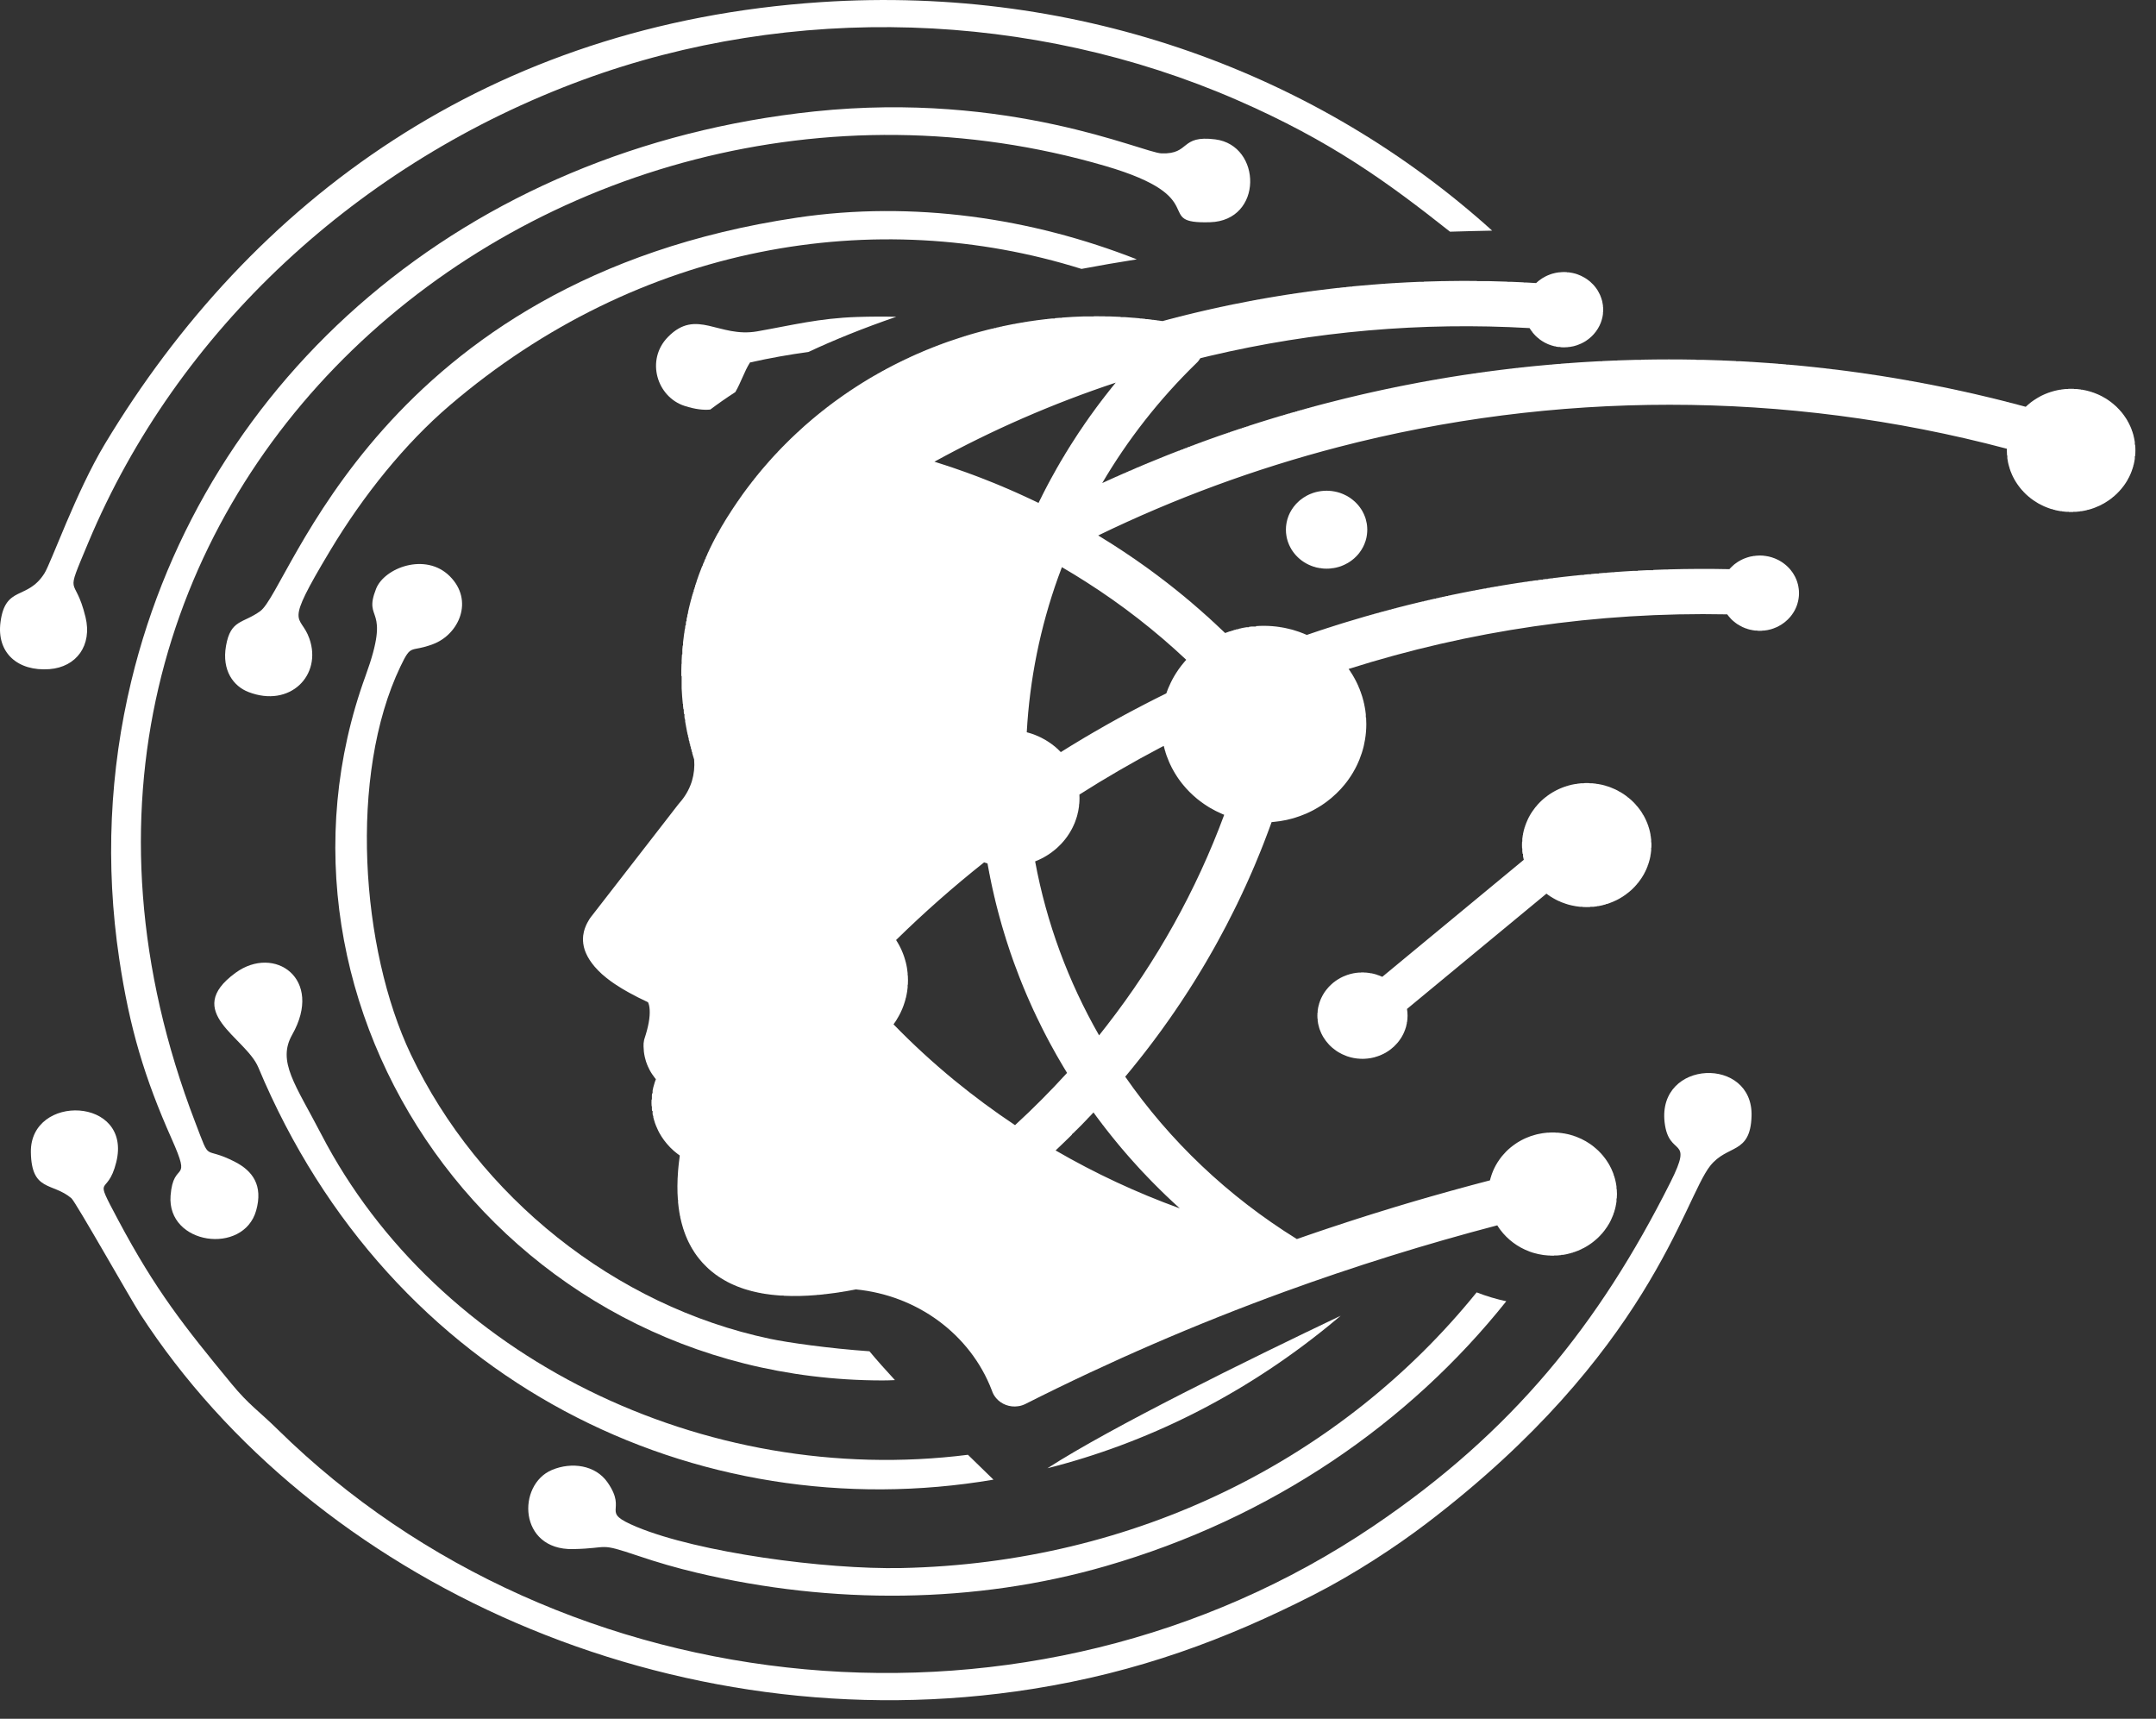
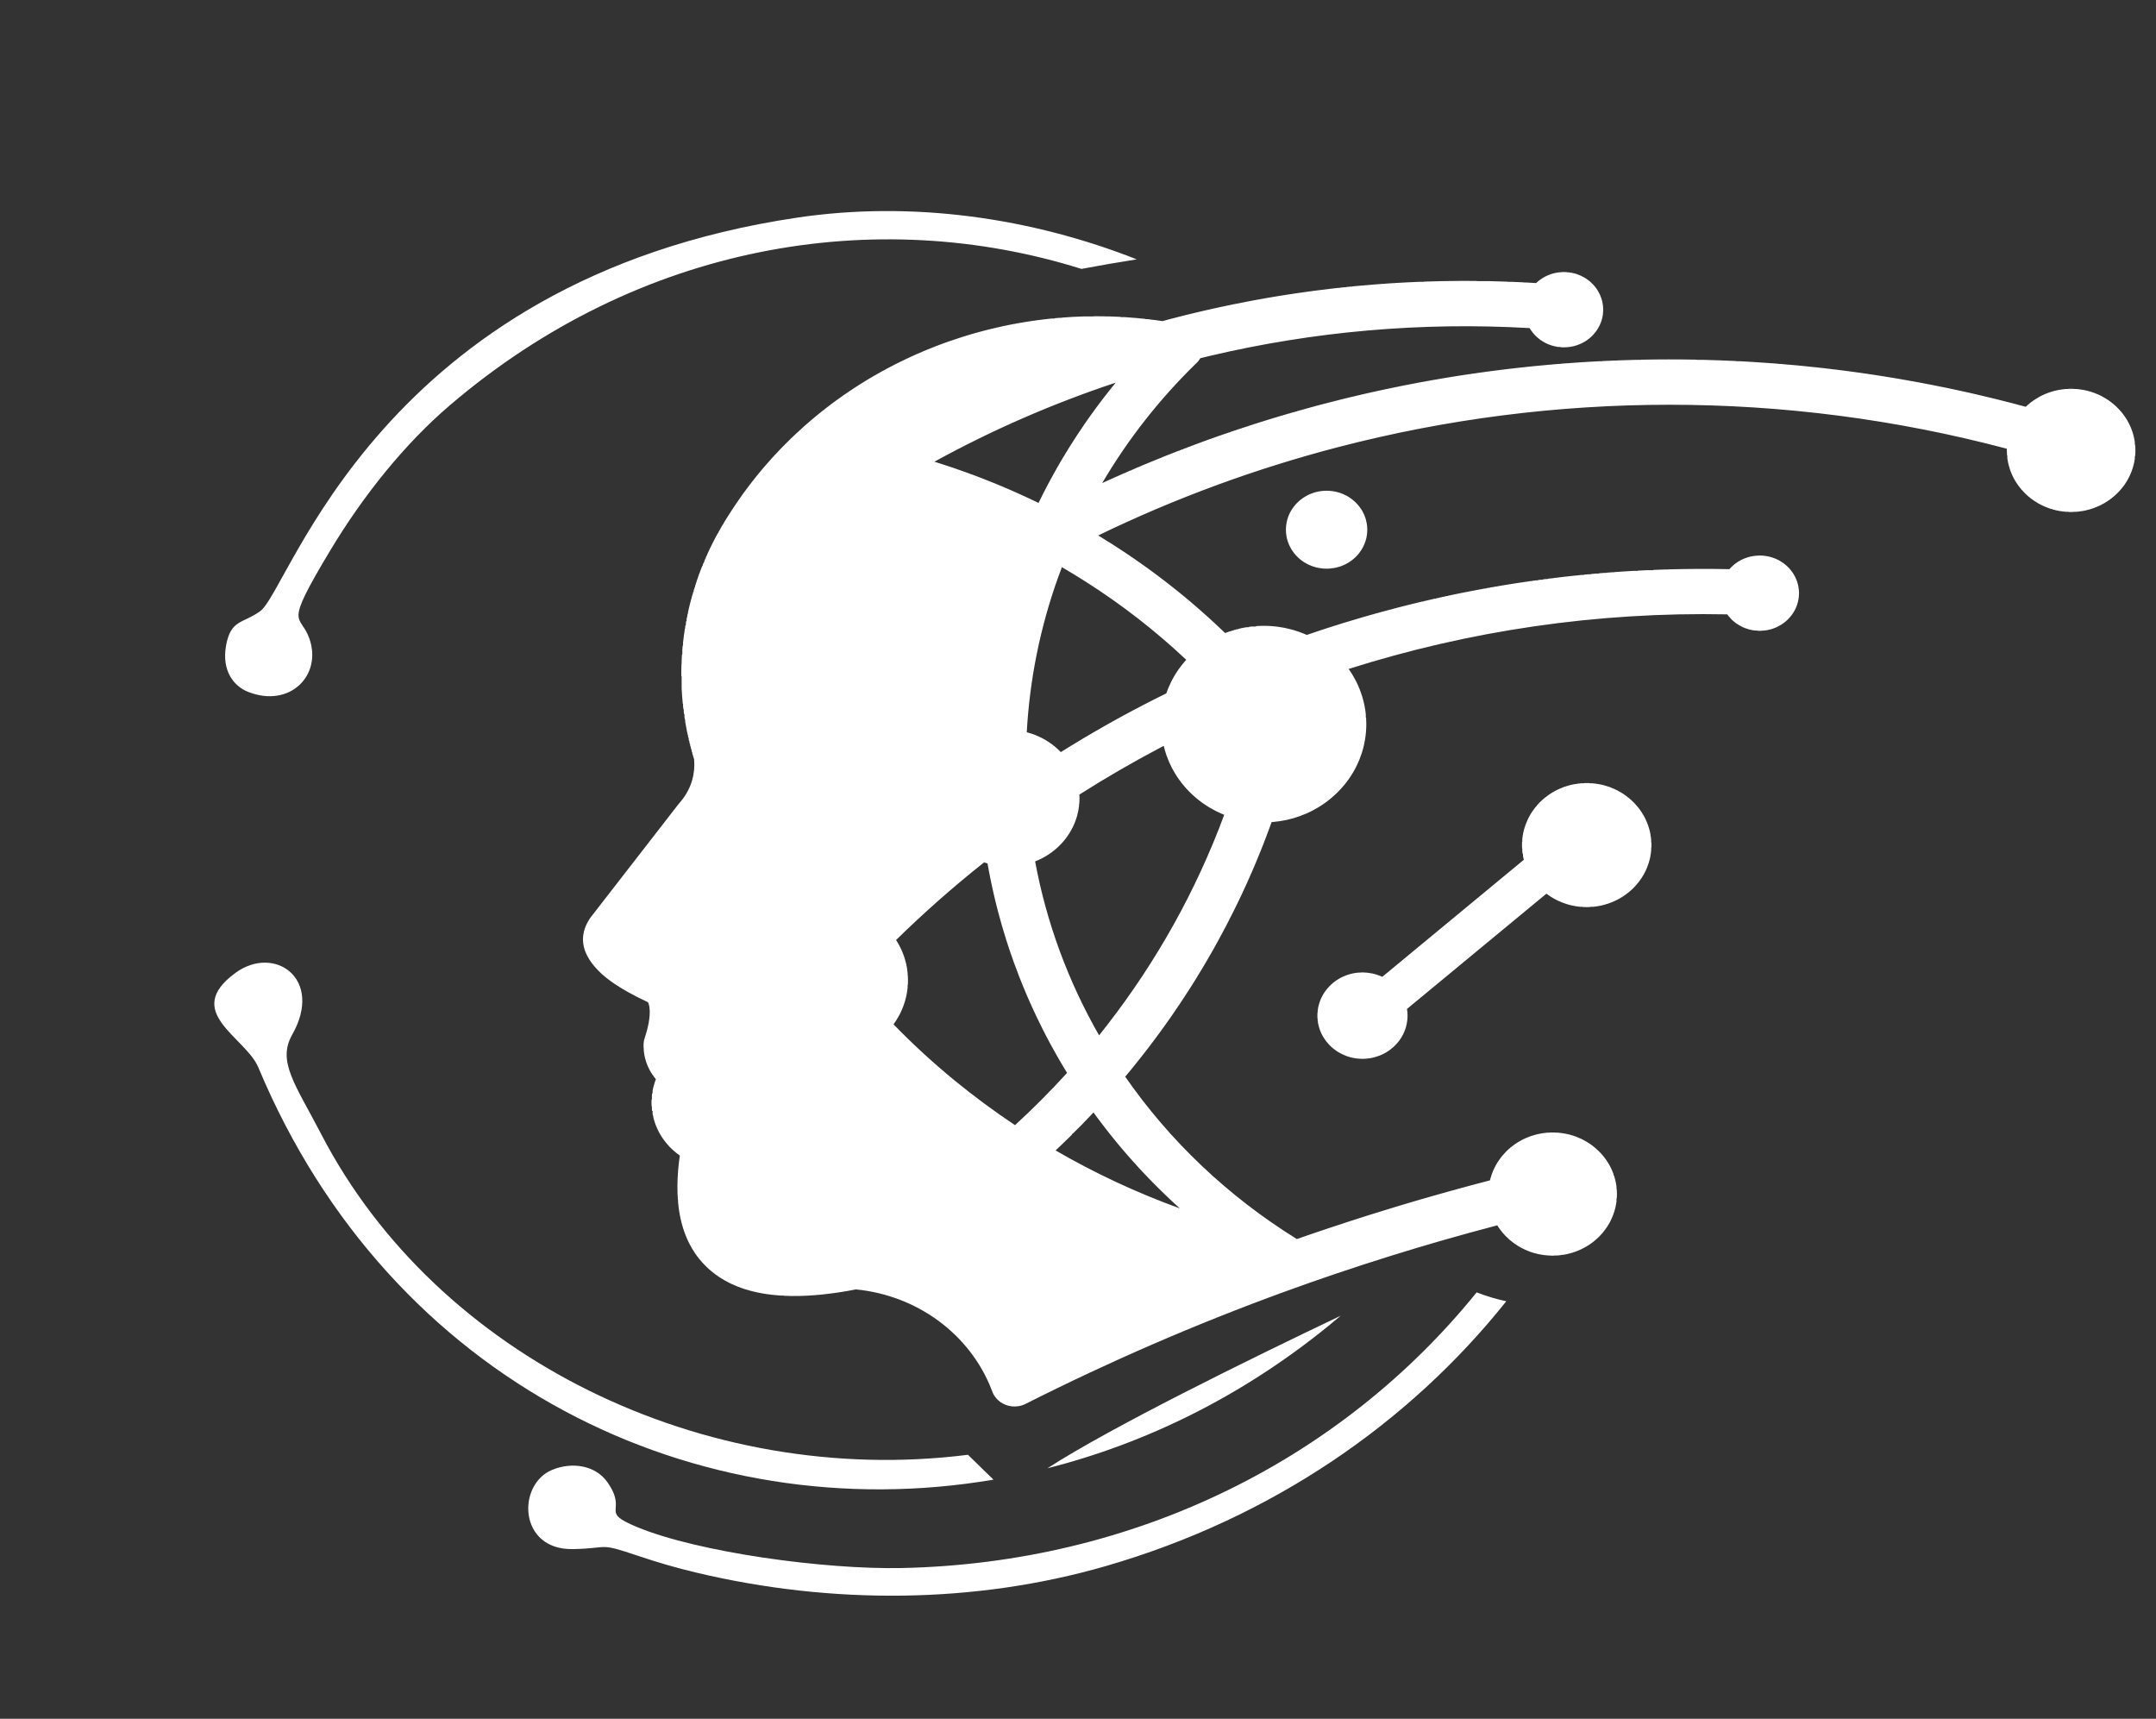
<svg xmlns="http://www.w3.org/2000/svg" width="69" height="55" viewBox="0 0 69 55" fill="none">
  <rect x="0" y="0" width="69" height="55" fill="#333333" stroke="none" />
-   <path fill-rule="evenodd" clip-rule="evenodd" d="M26.273 0.068C15.664 0.77 8.036 6.424 3.354 14.211C2.43 15.748 1.639 18.005 1.42 18.35C0.871 19.216 0.172 18.72 0.016 19.907C-0.114 20.896 0.575 21.488 1.582 21.412C2.447 21.347 2.956 20.649 2.737 19.748C2.389 18.315 2.043 19.236 2.825 17.364C5.667 10.57 11.49 5.191 18.648 2.558C25.357 0.09 33.034 0.344 39.584 3.198C42.594 4.509 44.412 5.836 46.406 7.414C46.848 7.4 47.297 7.389 47.755 7.38C42.245 2.407 34.641 -0.486 26.273 0.068Z" fill="white" />
-   <path fill-rule="evenodd" clip-rule="evenodd" d="M42.013 51.047C43.32 50.382 44.649 49.514 45.667 48.738C52.785 43.316 53.887 38.372 54.732 37.307C55.287 36.608 56.017 36.953 56.056 35.717C56.117 33.791 53.038 33.897 53.274 35.917C53.409 37.07 54.221 36.317 53.463 37.826C51.18 42.373 48.406 45.828 43.949 48.837C33.054 56.192 18.025 54.722 8.893 45.748C8.268 45.133 7.975 44.967 7.405 44.275C5.898 42.447 4.98 41.291 3.78 39.036C2.951 37.475 3.43 38.366 3.721 37.188C4.24 35.093 0.96 34.984 0.988 36.87C1.008 38.146 1.679 37.827 2.285 38.343C2.422 38.46 4.188 41.586 4.484 42.043C10.03 50.594 21.533 55.873 33.044 54.045C36.426 53.508 39.228 52.463 42.013 51.047Z" fill="white" />
-   <path fill-rule="evenodd" clip-rule="evenodd" d="M26.072 3.565C14.87 4.74 6.544 12.096 4.202 21.792C3.509 24.665 3.364 27.666 3.816 30.684C4.147 32.902 4.628 34.498 5.496 36.448C6.157 37.933 5.549 37.088 5.459 38.259C5.338 39.839 7.79 40.17 8.197 38.74C8.427 37.928 8.081 37.468 7.525 37.181C6.463 36.632 6.768 37.269 6.249 35.916C-1.399 16.006 17.594 0.119 35.373 5.311C38.87 6.333 36.847 7.167 38.726 7.111C40.433 7.061 40.389 4.651 38.894 4.46C37.75 4.314 38.104 4.939 37.173 4.908C36.58 4.888 32.31 2.911 26.072 3.565Z" fill="white" />
  <path fill-rule="evenodd" clip-rule="evenodd" d="M35.381 50.116C40.7 48.58 45.098 45.538 48.207 41.639C47.902 41.574 47.583 41.482 47.258 41.355C42.942 46.691 36.348 50.021 28.85 50.176C26.395 50.226 22.349 49.678 20.38 48.861C19.156 48.352 20.108 48.392 19.445 47.437C19.056 46.877 18.292 46.775 17.667 47.036C16.538 47.508 16.59 49.602 18.333 49.57C19.551 49.547 19.11 49.345 20.425 49.787C21.057 50 21.634 50.168 22.295 50.325C26.639 51.357 31.216 51.319 35.381 50.116Z" fill="white" />
  <path fill-rule="evenodd" clip-rule="evenodd" d="M7.536 31.131C5.818 32.385 7.862 33.185 8.268 34.158C12.5 44.275 22.32 48.957 31.795 47.348C31.566 47.127 31.286 46.855 30.978 46.552C22.527 47.619 13.983 43.425 10.284 36.3C9.456 34.705 8.863 33.969 9.351 33.11C10.366 31.321 8.784 30.22 7.536 31.131ZM33.522 46.983C36.672 46.186 39.742 44.682 42.51 42.432C42.647 42.321 42.78 42.211 42.908 42.102C39.928 43.522 35.562 45.667 33.522 46.983Z" fill="white" />
  <path fill-rule="evenodd" clip-rule="evenodd" d="M25.505 6.965C12.117 8.962 9.288 18.855 8.331 19.554C7.773 19.961 7.382 19.814 7.233 20.668C7.094 21.461 7.477 21.96 7.949 22.143C9.281 22.662 10.313 21.606 9.902 20.436C9.608 19.599 9.05 20.146 10.563 17.624C11.635 15.837 12.969 14.189 14.389 12.975C20.458 7.786 28.038 6.543 34.612 8.605C35.18 8.498 35.769 8.395 36.382 8.299C33.012 6.974 29.219 6.412 25.505 6.965Z" fill="white" />
-   <path fill-rule="evenodd" clip-rule="evenodd" d="M24.003 11.599C24.636 11.457 25.259 11.346 25.872 11.263C26.68 10.885 27.612 10.505 28.684 10.137C28.27 10.127 27.851 10.129 27.428 10.143C26.206 10.184 25.364 10.404 24.233 10.603C22.997 10.819 22.294 9.851 21.379 10.781C20.656 11.517 21.022 12.705 21.913 12.99C22.248 13.097 22.515 13.128 22.732 13.105C22.969 12.927 23.234 12.74 23.533 12.547C23.712 12.243 23.825 11.876 24.003 11.599Z" fill="white" />
-   <path fill-rule="evenodd" clip-rule="evenodd" d="M28.242 44.173C28.374 44.173 28.507 44.169 28.641 44.162C28.335 43.831 28.056 43.517 27.826 43.24C26.528 43.149 25.215 42.962 24.643 42.841C19.67 41.792 15.314 38.282 13.151 33.746C11.542 30.373 11.151 24.801 12.817 21.324C13.177 20.571 13.116 20.895 13.864 20.61C14.686 20.298 15.177 19.218 14.394 18.438C13.619 17.666 12.301 18.169 12.036 18.84C11.604 19.938 12.541 19.315 11.702 21.618C7.846 32.204 15.914 44.161 28.242 44.173Z" fill="white" />
  <path fill-rule="evenodd" clip-rule="evenodd" d="M32.583 44.999V44.996H32.603C32.678 44.983 32.752 44.959 32.823 44.923C35.512 43.565 38.282 42.365 41.115 41.333C43.347 40.521 45.618 39.812 47.918 39.21C47.934 39.236 47.95 39.261 47.967 39.285H47.971V39.292C47.985 39.312 47.999 39.331 48.013 39.35H48.017V39.355C48.248 39.663 48.568 39.905 48.943 40.045H48.946V40.047C48.965 40.054 48.984 40.06 49.003 40.067H49.014V40.071C49.033 40.077 49.052 40.083 49.071 40.089H49.082V40.092C49.133 40.107 49.186 40.121 49.239 40.132H49.241C49.343 40.154 49.447 40.169 49.554 40.175H49.603V40.178C49.633 40.179 49.662 40.18 49.692 40.18C49.708 40.18 49.723 40.18 49.739 40.179V40.175H49.827C49.873 40.173 49.92 40.168 49.966 40.162V40.154H50.026C50.09 40.144 50.153 40.131 50.215 40.115V40.11H50.234C50.251 40.106 50.267 40.102 50.283 40.097V40.089H50.312C50.325 40.085 50.338 40.081 50.351 40.077V40.067H50.379C50.463 40.038 50.545 40.005 50.623 39.967V39.958H50.64C50.649 39.954 50.659 39.949 50.669 39.944V39.937H50.682C50.693 39.931 50.703 39.925 50.714 39.92V39.915H50.722C50.735 39.908 50.747 39.901 50.759 39.894L50.761 39.893C50.807 39.866 50.852 39.838 50.895 39.807V39.806H50.897C50.904 39.801 50.911 39.797 50.918 39.792V39.785H50.928C50.955 39.765 50.982 39.744 51.008 39.723V39.719H51.013C51.019 39.715 51.025 39.71 51.031 39.705V39.698H51.04C51.044 39.694 51.049 39.69 51.054 39.686V39.676H51.065C51.125 39.625 51.182 39.57 51.235 39.512V39.502H51.244C51.248 39.497 51.253 39.492 51.258 39.487V39.481H51.263C51.269 39.474 51.275 39.468 51.28 39.461V39.459H51.282C51.305 39.432 51.327 39.405 51.348 39.377V39.372H51.352C51.383 39.332 51.412 39.291 51.439 39.249V39.242H51.444C51.45 39.233 51.456 39.223 51.462 39.214V39.198H51.471C51.483 39.178 51.495 39.157 51.507 39.136V39.133H51.509C51.516 39.12 51.523 39.108 51.53 39.095V39.09H51.532C51.539 39.077 51.546 39.063 51.552 39.05V39.046H51.554C51.578 38.997 51.6 38.947 51.62 38.895V38.894C51.628 38.874 51.636 38.854 51.643 38.834V38.808H51.652C51.657 38.793 51.661 38.779 51.666 38.764V38.742H51.672C51.678 38.723 51.683 38.704 51.688 38.684V38.677H51.69C51.698 38.647 51.705 38.616 51.711 38.585V38.569H51.714C51.722 38.529 51.728 38.488 51.734 38.447V38.352H51.743C51.747 38.304 51.749 38.257 51.749 38.209C51.749 38.154 51.746 38.101 51.742 38.048H51.734V37.971C51.724 37.894 51.71 37.818 51.691 37.744H51.688V37.734C51.684 37.715 51.679 37.697 51.673 37.678H51.666V37.653C51.662 37.64 51.657 37.627 51.653 37.613H51.643V37.584C51.636 37.565 51.629 37.545 51.622 37.526H51.62V37.522C51.607 37.487 51.592 37.452 51.576 37.418H51.575V37.415C51.569 37.402 51.562 37.388 51.556 37.374H51.552V37.368C51.546 37.355 51.54 37.343 51.534 37.331H51.53V37.323C51.523 37.311 51.517 37.3 51.511 37.288H51.507V37.281C51.5 37.269 51.493 37.257 51.486 37.244H51.484V37.242C51.472 37.221 51.459 37.2 51.446 37.179H51.439V37.169C51.432 37.157 51.425 37.147 51.417 37.136L51.416 37.135C51.402 37.113 51.387 37.092 51.371 37.071C51.366 37.063 51.36 37.056 51.355 37.049H51.348V37.041C51.328 37.014 51.307 36.988 51.285 36.962H51.28V36.957C51.276 36.951 51.271 36.946 51.266 36.94H51.258V36.931C51.192 36.857 51.12 36.787 51.043 36.723H51.031V36.713L51.017 36.701H51.008V36.695C51.002 36.69 50.996 36.685 50.989 36.68H50.986V36.677C50.958 36.655 50.93 36.635 50.901 36.614H50.895V36.61C50.853 36.581 50.81 36.554 50.766 36.528H50.759V36.524C50.749 36.518 50.738 36.512 50.728 36.506H50.714V36.498C50.705 36.493 50.697 36.489 50.688 36.484H50.669V36.474C50.661 36.47 50.653 36.466 50.646 36.463C50.631 36.455 50.616 36.448 50.601 36.441L50.6 36.44C50.551 36.417 50.5 36.395 50.449 36.376H50.442V36.373C50.424 36.367 50.406 36.36 50.388 36.354H50.374V36.349C50.356 36.343 50.339 36.338 50.322 36.332H50.306V36.327C50.286 36.322 50.266 36.316 50.246 36.311H50.238V36.308C50.211 36.301 50.185 36.295 50.158 36.289H50.147V36.287C50.114 36.279 50.08 36.273 50.045 36.267H50.011V36.262C49.964 36.255 49.917 36.249 49.869 36.245H49.785V36.24C49.754 36.239 49.723 36.238 49.692 36.238C49.654 36.238 49.617 36.239 49.581 36.241V36.245H49.512C49.42 36.253 49.329 36.267 49.241 36.286V36.289H49.226C49.2 36.294 49.175 36.301 49.15 36.307V36.311H49.137C49.032 36.339 48.93 36.374 48.833 36.417V36.419H48.829C48.815 36.425 48.801 36.432 48.787 36.438V36.441H48.781C48.768 36.447 48.755 36.453 48.742 36.46V36.463H48.737C48.723 36.469 48.71 36.476 48.697 36.483L48.695 36.484C48.657 36.504 48.62 36.526 48.583 36.548V36.549H48.581C48.559 36.563 48.537 36.577 48.515 36.592V36.593H48.513C48.483 36.613 48.454 36.634 48.425 36.656V36.658H48.422C48.367 36.699 48.316 36.742 48.266 36.787L48.265 36.788C48.258 36.795 48.251 36.802 48.243 36.809V36.81H48.242C48.235 36.817 48.228 36.824 48.221 36.83V36.832H48.219C48.212 36.839 48.205 36.846 48.198 36.853C48.159 36.893 48.121 36.934 48.085 36.977V36.984H48.079C48.074 36.991 48.068 36.998 48.062 37.005C48.047 37.024 48.031 37.044 48.017 37.063V37.071H48.011C47.981 37.111 47.953 37.153 47.926 37.195V37.201H47.923C47.851 37.316 47.791 37.439 47.745 37.568V37.57C47.737 37.592 47.729 37.613 47.722 37.635V37.657H47.715C47.71 37.675 47.705 37.694 47.699 37.712V37.722H47.697C47.693 37.738 47.688 37.754 47.684 37.771C47.637 37.783 47.589 37.796 47.541 37.808L47.539 37.809C47.486 37.822 47.434 37.836 47.382 37.85V37.852H47.373L47.291 37.874C47.239 37.888 47.186 37.902 47.133 37.916V37.917H47.128C47.077 37.931 47.025 37.945 46.974 37.959V37.961H46.966C46.916 37.974 46.866 37.988 46.816 38.002V38.004H46.806C46.756 38.018 46.706 38.031 46.657 38.045V38.048H46.647C46.597 38.061 46.548 38.075 46.498 38.089V38.091H46.489C46.439 38.105 46.389 38.119 46.34 38.133V38.135H46.332C46.153 38.184 45.974 38.235 45.796 38.286L45.794 38.286L45.728 38.306V38.308H45.718C45.669 38.322 45.619 38.337 45.569 38.351L45.568 38.352L45.501 38.371V38.373H45.493L45.433 38.391V38.395H45.418C45.37 38.409 45.322 38.423 45.274 38.437V38.438H45.27L45.206 38.457V38.46H45.196C45.124 38.481 45.052 38.503 44.98 38.524L44.977 38.525L44.912 38.545V38.547H44.904C44.808 38.576 44.713 38.604 44.617 38.633L44.615 38.634C44.427 38.691 44.239 38.749 44.05 38.808L43.983 38.829L43.981 38.829L43.915 38.85L43.912 38.851L43.846 38.871V38.873H43.843L43.779 38.893V38.894H43.774L43.711 38.914V38.916H43.705L43.643 38.936V38.938H43.636L43.575 38.958V38.96H43.568L43.507 38.979V38.981H43.5L43.439 39.001V39.003H43.432L43.371 39.023V39.025H43.365L43.303 39.045V39.046H43.297L43.235 39.067V39.068H43.23L43.167 39.089V39.09H43.163L43.099 39.111L43.096 39.112C42.923 39.168 42.75 39.225 42.577 39.283V39.285H42.57L42.509 39.305V39.307H42.505L42.441 39.328L42.44 39.329C42.357 39.356 42.275 39.384 42.192 39.412V39.416H42.182L42.124 39.435V39.437H42.118L42.056 39.459L42.055 39.459C41.972 39.487 41.889 39.516 41.807 39.544V39.546H41.802C41.702 39.58 41.603 39.615 41.504 39.649C39.294 38.279 37.433 36.503 36.011 34.453C36.032 34.429 36.052 34.404 36.073 34.379C36.126 34.315 36.179 34.25 36.232 34.186V34.183H36.234C36.256 34.156 36.278 34.129 36.3 34.102V34.096H36.304C36.333 34.061 36.362 34.025 36.39 33.989V33.987H36.392C36.414 33.96 36.436 33.932 36.458 33.904V33.901H36.461C36.483 33.873 36.505 33.846 36.526 33.818V33.814H36.53C36.568 33.766 36.606 33.717 36.644 33.668C36.673 33.631 36.702 33.594 36.73 33.556V33.553H36.733C36.755 33.525 36.776 33.496 36.798 33.467L36.799 33.466C36.814 33.447 36.829 33.427 36.844 33.407V33.401H36.848C36.87 33.373 36.891 33.345 36.912 33.317V33.314H36.914L36.957 33.257V33.249H36.962C36.983 33.221 37.004 33.193 37.025 33.165V33.163H37.027L37.07 33.104V33.097H37.075C37.096 33.069 37.117 33.04 37.138 33.011L37.184 32.949V32.945H37.186C37.269 32.83 37.351 32.715 37.433 32.599C37.448 32.577 37.463 32.555 37.478 32.534L37.479 32.533L37.523 32.468C37.538 32.447 37.554 32.424 37.569 32.403C37.607 32.347 37.645 32.292 37.682 32.236V32.229H37.687C37.701 32.209 37.714 32.189 37.727 32.169V32.164H37.731C37.745 32.143 37.759 32.122 37.773 32.102V32.099H37.775C37.789 32.077 37.804 32.055 37.818 32.033C37.856 31.976 37.894 31.919 37.931 31.861V31.86H37.932C37.955 31.825 37.977 31.791 37.999 31.756V31.751H38.003C38.025 31.718 38.046 31.684 38.068 31.651V31.642H38.073L38.113 31.579V31.577H38.114C38.136 31.542 38.159 31.507 38.181 31.472V31.469H38.183C38.205 31.434 38.227 31.398 38.249 31.363V31.36H38.251C38.273 31.325 38.295 31.289 38.317 31.253V31.252C38.37 31.165 38.423 31.079 38.475 30.992C38.506 30.941 38.536 30.89 38.566 30.839L38.589 30.801V30.796H38.592C38.621 30.746 38.65 30.696 38.679 30.645V30.644L38.702 30.606V30.6H38.706L38.725 30.567V30.557H38.73C38.759 30.507 38.787 30.458 38.815 30.408V30.405H38.817L38.838 30.368V30.361H38.842C38.886 30.282 38.93 30.203 38.974 30.123L38.974 30.123C39.155 29.794 39.329 29.462 39.495 29.126V29.124C39.533 29.048 39.572 28.971 39.609 28.895V28.885H39.613L39.631 28.848V28.842H39.634L39.654 28.8V28.798H39.655C39.678 28.751 39.7 28.704 39.722 28.657V28.646H39.727L39.745 28.609V28.603H39.748L39.767 28.561V28.559C39.797 28.495 39.828 28.43 39.858 28.365C39.904 28.264 39.949 28.163 39.994 28.062V28.06C40.009 28.026 40.025 27.993 40.039 27.959V27.951H40.043C40.057 27.919 40.071 27.887 40.085 27.855V27.843H40.09L40.107 27.802V27.799H40.108C40.123 27.765 40.138 27.73 40.153 27.696V27.691H40.155C40.169 27.657 40.184 27.622 40.198 27.588V27.582H40.2C40.215 27.548 40.229 27.514 40.243 27.479V27.474H40.245C40.275 27.402 40.305 27.33 40.334 27.257C40.357 27.201 40.38 27.144 40.402 27.087V27.083H40.404C40.426 27.026 40.448 26.97 40.47 26.913V26.909H40.471L40.493 26.854V26.844H40.496C40.518 26.788 40.539 26.732 40.56 26.675V26.67H40.562L40.583 26.615V26.605H40.587C40.616 26.526 40.645 26.447 40.674 26.368V26.366C40.681 26.346 40.689 26.326 40.696 26.307C40.711 26.305 40.727 26.304 40.742 26.303V26.301H40.761C40.901 26.288 41.038 26.267 41.172 26.238V26.236H41.181C41.239 26.223 41.297 26.209 41.354 26.193L41.356 26.193C41.378 26.187 41.4 26.18 41.422 26.174V26.171H41.431C41.552 26.134 41.67 26.091 41.784 26.042V26.041H41.788C41.864 26.008 41.938 25.973 42.011 25.935V25.932H42.017C42.03 25.925 42.043 25.918 42.056 25.911L42.057 25.91C42.142 25.864 42.225 25.814 42.306 25.762V25.758H42.31C42.332 25.744 42.353 25.73 42.374 25.715C42.404 25.694 42.435 25.672 42.464 25.65C42.511 25.615 42.556 25.579 42.6 25.542V25.541H42.602C42.714 25.447 42.819 25.346 42.918 25.239V25.237H42.919C42.957 25.195 42.995 25.152 43.031 25.107C43.054 25.079 43.077 25.05 43.099 25.021L43.1 25.02C43.115 25 43.13 24.98 43.144 24.96V24.955H43.148C43.203 24.878 43.255 24.799 43.303 24.718V24.716H43.304C43.353 24.633 43.398 24.548 43.439 24.461V24.456H43.441C43.465 24.406 43.486 24.356 43.507 24.305V24.304C43.562 24.167 43.608 24.026 43.643 23.881V23.869H43.646C43.662 23.799 43.676 23.728 43.688 23.655V23.652C43.714 23.495 43.727 23.334 43.727 23.171C43.727 23.099 43.725 23.028 43.72 22.957H43.711V22.856C43.702 22.765 43.688 22.676 43.671 22.588H43.666V22.562C43.66 22.534 43.654 22.507 43.647 22.48H43.643V22.46C43.637 22.438 43.632 22.415 43.626 22.393H43.62V22.372C43.614 22.35 43.608 22.328 43.601 22.306H43.598V22.294C43.579 22.232 43.558 22.171 43.535 22.11H43.529V22.095C43.523 22.078 43.517 22.062 43.51 22.045H43.507V22.037C43.502 22.025 43.497 22.014 43.492 22.002H43.484V21.982C43.478 21.967 43.471 21.952 43.464 21.937H43.462V21.931C43.456 21.918 43.45 21.906 43.444 21.893H43.439V21.881C43.406 21.812 43.371 21.743 43.333 21.676H43.326V21.663C43.32 21.653 43.314 21.643 43.308 21.633H43.303V21.624C43.296 21.613 43.289 21.601 43.282 21.589H43.28V21.587C43.267 21.566 43.255 21.545 43.241 21.524H43.235V21.515C43.228 21.503 43.22 21.492 43.213 21.481C43.196 21.456 43.179 21.431 43.161 21.406C47.01 20.184 51.1 19.575 55.278 19.659C55.287 19.673 55.298 19.687 55.308 19.7H55.314V19.708C55.342 19.743 55.372 19.777 55.403 19.809H55.405V19.811C55.412 19.817 55.418 19.824 55.425 19.831H55.428V19.833C55.434 19.84 55.441 19.846 55.448 19.852H55.45V19.854C55.458 19.861 55.465 19.868 55.473 19.874C55.499 19.897 55.526 19.919 55.554 19.939H55.563V19.946C55.571 19.951 55.578 19.956 55.585 19.961L55.586 19.962C55.597 19.969 55.607 19.976 55.618 19.983H55.632V19.991C55.639 19.996 55.646 20 55.653 20.004H55.654C55.694 20.028 55.735 20.05 55.777 20.07H55.79V20.075C55.803 20.081 55.815 20.086 55.828 20.091H55.836V20.094C55.852 20.101 55.868 20.107 55.885 20.113H55.904V20.119C55.948 20.134 55.993 20.146 56.039 20.156H56.062V20.161C56.099 20.168 56.136 20.174 56.173 20.178H56.243V20.184C56.268 20.185 56.292 20.186 56.317 20.186C56.346 20.186 56.374 20.185 56.402 20.183V20.178H56.46C56.534 20.17 56.605 20.156 56.674 20.137V20.135H56.681C56.701 20.129 56.722 20.122 56.742 20.115V20.113H56.749C56.785 20.1 56.821 20.086 56.855 20.07L56.857 20.07C56.872 20.063 56.886 20.056 56.901 20.049L56.902 20.048C56.974 20.012 57.042 19.969 57.105 19.92V19.918H57.108C57.115 19.913 57.121 19.908 57.127 19.902V19.896H57.135C57.19 19.851 57.24 19.802 57.286 19.749V19.744H57.291C57.331 19.697 57.367 19.647 57.399 19.595V19.592H57.401C57.408 19.58 57.415 19.569 57.422 19.557V19.549H57.427C57.433 19.537 57.439 19.526 57.445 19.515V19.505H57.45C57.474 19.457 57.495 19.407 57.513 19.355V19.353C57.521 19.329 57.529 19.305 57.535 19.281V19.266H57.539C57.547 19.237 57.553 19.207 57.558 19.177V19.158H57.561C57.57 19.1 57.575 19.041 57.575 18.982C57.575 18.923 57.57 18.866 57.562 18.81H57.558V18.786C57.548 18.727 57.534 18.67 57.515 18.615H57.513V18.607C57.506 18.588 57.499 18.569 57.491 18.55H57.49V18.546C57.466 18.487 57.438 18.43 57.404 18.376H57.399V18.367C57.392 18.356 57.385 18.344 57.377 18.332C57.357 18.303 57.336 18.273 57.313 18.246H57.309V18.24C57.244 18.161 57.17 18.09 57.087 18.029H57.082V18.025C57.041 17.995 56.998 17.967 56.953 17.942H56.946V17.938C56.935 17.932 56.924 17.926 56.913 17.92H56.901V17.914C56.837 17.881 56.769 17.855 56.699 17.833H56.697C56.671 17.825 56.645 17.818 56.619 17.811H56.606V17.808C56.573 17.801 56.538 17.795 56.504 17.79H56.47V17.785C56.42 17.779 56.369 17.776 56.317 17.776C56.269 17.776 56.222 17.779 56.175 17.784V17.79H56.13C56.092 17.795 56.054 17.802 56.017 17.811L56.015 17.811C55.992 17.817 55.971 17.822 55.949 17.829V17.833H55.934C55.916 17.839 55.898 17.845 55.881 17.851V17.855H55.869C55.819 17.873 55.77 17.895 55.722 17.919L55.721 17.92C55.698 17.932 55.676 17.944 55.654 17.957V17.963H55.643C55.632 17.971 55.62 17.978 55.609 17.985C55.578 18.005 55.547 18.027 55.518 18.05C55.511 18.056 55.503 18.062 55.495 18.068V18.072H55.491C55.485 18.077 55.479 18.082 55.473 18.088V18.094H55.466C55.461 18.098 55.455 18.103 55.45 18.108V18.115H55.442C55.437 18.12 55.432 18.124 55.428 18.129V18.137H55.419C55.414 18.142 55.41 18.146 55.405 18.151V18.159H55.397C55.392 18.164 55.387 18.169 55.382 18.175V18.18H55.377C55.367 18.191 55.357 18.202 55.347 18.213C54.692 18.199 54.039 18.202 53.388 18.22V18.224H53.265C53.147 18.228 53.029 18.232 52.912 18.237V18.246H52.702C52.606 18.25 52.51 18.255 52.413 18.26V18.267H52.279C52.165 18.274 52.051 18.281 51.937 18.288L51.926 18.289C51.839 18.295 51.752 18.301 51.665 18.307V18.311H51.614C51.548 18.316 51.482 18.321 51.416 18.326V18.332H51.334C51.279 18.337 51.223 18.342 51.167 18.346V18.354H51.077C51.024 18.359 50.971 18.364 50.917 18.369V18.376H50.837C50.789 18.381 50.74 18.385 50.691 18.39V18.398H50.613C50.556 18.403 50.499 18.409 50.442 18.415V18.419H50.401C50.271 18.433 50.141 18.448 50.011 18.462L50.008 18.463C49.956 18.469 49.904 18.475 49.852 18.481V18.485H49.824C49.78 18.49 49.737 18.495 49.694 18.5V18.506H49.646C49.609 18.511 49.572 18.515 49.535 18.52V18.528H49.475C49.442 18.532 49.409 18.537 49.376 18.541V18.55H49.31C49.279 18.554 49.248 18.558 49.218 18.562V18.571H49.15C49.112 18.577 49.074 18.582 49.036 18.587V18.593H48.995C48.956 18.599 48.917 18.604 48.878 18.61V18.615H48.844C48.802 18.621 48.761 18.627 48.719 18.633V18.637H48.697C48.652 18.643 48.606 18.65 48.56 18.657L48.555 18.658C48.466 18.672 48.377 18.686 48.288 18.7V18.702H48.278C48.236 18.708 48.194 18.715 48.153 18.722V18.723H48.145C48.11 18.729 48.074 18.735 48.039 18.741V18.745H48.014C47.984 18.75 47.955 18.755 47.926 18.76V18.767H47.887C47.854 18.772 47.822 18.778 47.79 18.783V18.788H47.761C47.733 18.793 47.705 18.798 47.676 18.803V18.81H47.638L47.563 18.823V18.832H47.517L47.427 18.848V18.854H47.398C47.37 18.859 47.342 18.864 47.314 18.869V18.875H47.282C47.255 18.881 47.228 18.886 47.201 18.891V18.897H47.167C47.133 18.904 47.099 18.91 47.065 18.917V18.919H47.054C47.02 18.925 46.986 18.932 46.951 18.939V18.941H46.943C46.908 18.947 46.873 18.954 46.838 18.961L46.834 18.962C46.729 18.983 46.625 19.004 46.521 19.026V19.027H46.514C46.486 19.033 46.458 19.039 46.43 19.045V19.049H46.411C46.387 19.054 46.363 19.059 46.339 19.064V19.071H46.309C46.281 19.077 46.254 19.083 46.226 19.089V19.093H46.209C46.184 19.098 46.16 19.103 46.135 19.108V19.114H46.109C46.087 19.119 46.066 19.124 46.045 19.128V19.136H46.011L45.954 19.149V19.158H45.913C45.889 19.163 45.865 19.169 45.841 19.174V19.179H45.818L45.75 19.195V19.201H45.723L45.659 19.216V19.223H45.63L45.569 19.237V19.244H45.537L45.455 19.264V19.266H45.445L45.365 19.285V19.288H45.354C45.328 19.294 45.301 19.301 45.274 19.307V19.31H45.264C45.237 19.316 45.21 19.323 45.183 19.329V19.331H45.176C45.118 19.346 45.06 19.36 45.002 19.374L45.001 19.375C44.949 19.388 44.896 19.401 44.843 19.415V19.418H44.829L44.753 19.438V19.44H44.745C44.725 19.445 44.705 19.45 44.685 19.455V19.462H44.66C44.638 19.467 44.616 19.473 44.594 19.479V19.483H44.578L44.526 19.497V19.505H44.495L44.435 19.521V19.527H44.414L44.367 19.539V19.549H44.333C44.314 19.553 44.295 19.558 44.277 19.564V19.57H44.252C44.23 19.576 44.208 19.582 44.186 19.588V19.592H44.173L44.118 19.607V19.614H44.094L44.028 19.632V19.635H44.016L43.96 19.651V19.657H43.939L43.869 19.677V19.679H43.861L43.801 19.696V19.7H43.785L43.71 19.722L43.709 19.722C43.687 19.729 43.665 19.735 43.642 19.741V19.744H43.634C43.44 19.8 43.246 19.858 43.053 19.917L43.051 19.918L42.985 19.938V19.939H42.981L42.917 19.959V19.961H42.911L42.849 19.98V19.983H42.841L42.781 20.002V20.004H42.772L42.713 20.023V20.026H42.704L42.645 20.045V20.048H42.635C42.616 20.054 42.596 20.06 42.577 20.067V20.07H42.568L42.509 20.088V20.091H42.5C42.48 20.098 42.461 20.104 42.441 20.11V20.113H42.433C42.413 20.119 42.393 20.126 42.373 20.133V20.135H42.367L42.305 20.155V20.156H42.3L42.237 20.177L42.234 20.178C42.097 20.224 41.959 20.27 41.823 20.317C41.782 20.299 41.74 20.282 41.699 20.265H41.693V20.263C41.657 20.248 41.62 20.235 41.583 20.222H41.58V20.22C41.514 20.197 41.447 20.176 41.38 20.156H41.376V20.155C41.351 20.148 41.325 20.141 41.3 20.135H41.285V20.131C41.227 20.116 41.169 20.103 41.11 20.091H41.104V20.09C41.066 20.083 41.028 20.076 40.989 20.07H40.968V20.066C40.797 20.04 40.622 20.026 40.444 20.026C40.361 20.026 40.279 20.029 40.197 20.035V20.048H40.058C40.029 20.051 39.999 20.055 39.971 20.059V20.07H39.899C39.831 20.08 39.765 20.093 39.699 20.108V20.113H39.677C39.661 20.117 39.646 20.12 39.631 20.124V20.135H39.588C39.572 20.139 39.556 20.143 39.54 20.148V20.156H39.508C39.496 20.16 39.484 20.163 39.472 20.167V20.178H39.435C39.425 20.181 39.414 20.185 39.404 20.188V20.2H39.368C39.349 20.206 39.331 20.212 39.313 20.218V20.222H39.305C39.285 20.229 39.265 20.236 39.245 20.243C39.233 20.248 39.221 20.253 39.209 20.257C39.082 20.135 38.955 20.015 38.825 19.896H38.815V19.886L38.802 19.874H38.792V19.865L38.778 19.852H38.77V19.845L38.754 19.831H38.747V19.824L38.73 19.809H38.724V19.803L38.707 19.787H38.702V19.783L38.683 19.766H38.679V19.762L38.659 19.744H38.656V19.742L38.635 19.722H38.633C38.479 19.583 38.322 19.445 38.163 19.31H38.158V19.305L38.138 19.288H38.135V19.285C38.093 19.25 38.051 19.215 38.009 19.179H37.999V19.171L37.983 19.158H37.976V19.152L37.957 19.136H37.954V19.133C37.911 19.098 37.868 19.062 37.825 19.027H37.818V19.021L37.799 19.006H37.795V19.003C37.752 18.967 37.708 18.932 37.665 18.897H37.659V18.892L37.638 18.875H37.636V18.874C37.591 18.838 37.546 18.802 37.501 18.767L37.5 18.766C37.464 18.737 37.427 18.709 37.39 18.68H37.387V18.677C37.351 18.649 37.315 18.621 37.278 18.593H37.274V18.59C37.247 18.569 37.22 18.548 37.193 18.528H37.183V18.52L37.164 18.506H37.16V18.503C37.133 18.482 37.106 18.462 37.078 18.441H37.07V18.434L37.049 18.419H37.047V18.418C37.019 18.396 36.99 18.375 36.962 18.354H36.956V18.35C36.929 18.33 36.901 18.309 36.874 18.289H36.866V18.283L36.844 18.267H36.843V18.266C36.814 18.245 36.784 18.224 36.755 18.202H36.752V18.2C36.723 18.179 36.694 18.158 36.665 18.137H36.662V18.135C36.602 18.092 36.542 18.049 36.481 18.007H36.48C36.429 17.971 36.377 17.934 36.326 17.898H36.322V17.895L36.263 17.855H36.254V17.849C36.225 17.829 36.196 17.809 36.167 17.79H36.163V17.787C36.143 17.773 36.123 17.76 36.103 17.746H36.095V17.741L36.039 17.703H36.027V17.695L36.006 17.681H36.005V17.68C35.983 17.666 35.962 17.652 35.941 17.638H35.936V17.635L35.875 17.594H35.868V17.59L35.809 17.551H35.8V17.546C35.732 17.501 35.663 17.457 35.595 17.413C35.447 17.318 35.297 17.226 35.147 17.134C37.605 15.942 40.181 14.996 42.828 14.307C49.718 12.515 57.101 12.468 64.226 14.359V14.413C64.226 14.468 64.228 14.522 64.233 14.576H64.242V14.664C64.248 14.708 64.256 14.751 64.264 14.793L64.265 14.797C64.271 14.825 64.277 14.853 64.284 14.88H64.288V14.894C64.292 14.911 64.297 14.928 64.302 14.945H64.31V14.973C64.317 14.993 64.323 15.013 64.33 15.032H64.333V15.042C64.34 15.061 64.346 15.079 64.353 15.097H64.356V15.103C64.369 15.138 64.384 15.172 64.399 15.206H64.401V15.21C64.407 15.223 64.413 15.236 64.42 15.249H64.424V15.257C64.43 15.269 64.436 15.281 64.442 15.293H64.446V15.301C64.453 15.313 64.459 15.325 64.465 15.336H64.469V15.343C64.476 15.355 64.483 15.367 64.49 15.38H64.492V15.382C64.504 15.403 64.517 15.424 64.53 15.445H64.537V15.455C64.544 15.466 64.552 15.477 64.559 15.488L64.56 15.489C64.58 15.518 64.6 15.547 64.622 15.575H64.628V15.583C64.648 15.61 64.67 15.636 64.692 15.662H64.696V15.666C64.701 15.672 64.706 15.678 64.711 15.684H64.718V15.692C64.722 15.697 64.726 15.701 64.73 15.705H64.741V15.717C64.801 15.782 64.865 15.844 64.934 15.901H64.945V15.91C64.95 15.914 64.956 15.918 64.961 15.922H64.968V15.928C64.974 15.934 64.981 15.939 64.988 15.944H64.99V15.946C65.019 15.968 65.047 15.989 65.077 16.009H65.081V16.012C65.124 16.042 65.168 16.07 65.213 16.096H65.217V16.099C65.228 16.105 65.24 16.112 65.251 16.118H65.262V16.124C65.272 16.13 65.281 16.135 65.291 16.14H65.308V16.148C65.38 16.186 65.455 16.219 65.532 16.248H65.534C65.553 16.255 65.573 16.263 65.593 16.27H65.602V16.273C65.621 16.279 65.641 16.286 65.66 16.292H65.693V16.301C65.707 16.305 65.722 16.309 65.737 16.313H65.761V16.32C65.783 16.325 65.805 16.33 65.827 16.335H65.829C65.866 16.343 65.904 16.351 65.942 16.357H65.987V16.363C66.035 16.37 66.082 16.375 66.131 16.378H66.214V16.383C66.237 16.383 66.26 16.384 66.284 16.384C66.306 16.384 66.328 16.383 66.35 16.383V16.378H66.436C66.484 16.375 66.531 16.37 66.577 16.364V16.357H66.625C66.662 16.351 66.699 16.344 66.735 16.336V16.335H66.74C66.761 16.331 66.782 16.326 66.803 16.32V16.313H66.83C66.852 16.308 66.873 16.302 66.894 16.296V16.292H66.907C66.925 16.286 66.944 16.28 66.962 16.274V16.27H66.974C66.993 16.264 67.012 16.257 67.03 16.25V16.248H67.035C67.087 16.229 67.139 16.207 67.189 16.183C67.212 16.173 67.234 16.161 67.257 16.15V16.14H67.276C67.285 16.135 67.293 16.13 67.302 16.126V16.118H67.316C67.327 16.112 67.337 16.106 67.347 16.1V16.096H67.354C67.398 16.07 67.441 16.043 67.483 16.014V16.009H67.49C67.519 15.989 67.546 15.969 67.574 15.948V15.944H67.579C67.585 15.94 67.591 15.935 67.597 15.93V15.922H67.606L67.619 15.912V15.901H67.633C67.709 15.837 67.78 15.768 67.846 15.695V15.684H67.856C67.86 15.679 67.865 15.674 67.869 15.669V15.662H67.875C67.88 15.655 67.886 15.649 67.891 15.643V15.64H67.893C67.916 15.613 67.938 15.585 67.959 15.556V15.553H67.962C67.976 15.534 67.991 15.513 68.005 15.493V15.488H68.008C68.022 15.467 68.036 15.445 68.05 15.424C68.057 15.412 68.065 15.399 68.073 15.386V15.38H68.077C68.083 15.369 68.089 15.358 68.095 15.347V15.336H68.101C68.107 15.326 68.112 15.316 68.118 15.306V15.293H68.125C68.13 15.283 68.135 15.272 68.141 15.262V15.249H68.147C68.16 15.221 68.174 15.193 68.186 15.164V15.163C68.194 15.145 68.201 15.127 68.209 15.109V15.097H68.213C68.219 15.081 68.225 15.065 68.231 15.049V15.032H68.237C68.243 15.015 68.249 14.998 68.254 14.981V14.967H68.258C68.265 14.946 68.271 14.925 68.277 14.904V14.88H68.283C68.299 14.815 68.312 14.748 68.322 14.681V14.598H68.332C68.338 14.537 68.341 14.475 68.341 14.413C68.341 14.351 68.338 14.289 68.332 14.229H68.322V14.145C68.311 14.07 68.296 13.997 68.277 13.925L68.277 13.922C68.271 13.901 68.265 13.88 68.259 13.86H68.254V13.844C68.249 13.828 68.243 13.811 68.238 13.795H68.231V13.776C68.226 13.76 68.22 13.745 68.214 13.729H68.209V13.716C68.202 13.699 68.195 13.681 68.187 13.664H68.186V13.661C68.167 13.618 68.147 13.575 68.126 13.534H68.118V13.519C68.113 13.51 68.108 13.5 68.102 13.491H68.095V13.478C68.09 13.467 68.084 13.457 68.078 13.447H68.073V13.439C68.066 13.427 68.058 13.415 68.051 13.404H68.05V13.401C68.023 13.358 67.994 13.315 67.963 13.274H67.959V13.269C67.939 13.241 67.917 13.213 67.895 13.187H67.891V13.182C67.886 13.177 67.882 13.171 67.876 13.165H67.869V13.156C67.865 13.152 67.861 13.147 67.858 13.143H67.846V13.13C67.773 13.049 67.694 12.973 67.608 12.904H67.597V12.895C67.591 12.891 67.586 12.887 67.581 12.883H67.574V12.877C67.567 12.872 67.56 12.866 67.553 12.861H67.551V12.86C67.522 12.838 67.492 12.816 67.461 12.796C67.439 12.781 67.416 12.766 67.394 12.752L67.393 12.752C67.381 12.745 67.369 12.738 67.357 12.731H67.347V12.725C67.338 12.719 67.329 12.714 67.32 12.709H67.302V12.699C67.295 12.695 67.287 12.691 67.28 12.687C67.266 12.68 67.252 12.673 67.238 12.666H67.234V12.664C67.22 12.657 67.207 12.65 67.193 12.644H67.189V12.642C67.174 12.635 67.16 12.629 67.146 12.622H67.143V12.621C67.109 12.606 67.075 12.592 67.04 12.579H67.03V12.575C67.013 12.569 66.997 12.563 66.98 12.557H66.962V12.551C66.946 12.546 66.93 12.54 66.913 12.535H66.894V12.529C66.876 12.524 66.857 12.519 66.838 12.514H66.826V12.511C66.801 12.504 66.775 12.498 66.75 12.492H66.735V12.489C66.703 12.482 66.67 12.476 66.637 12.47H66.599V12.464C66.554 12.457 66.508 12.452 66.461 12.448H66.373V12.443C66.343 12.442 66.314 12.441 66.284 12.441C66.253 12.441 66.222 12.442 66.191 12.443V12.448H66.104C66.057 12.452 66.011 12.458 65.965 12.465V12.47H65.93C65.896 12.476 65.862 12.482 65.829 12.489V12.492H65.818C65.791 12.498 65.764 12.504 65.738 12.511V12.514H65.729C65.709 12.519 65.69 12.524 65.67 12.53V12.535H65.654C65.636 12.54 65.619 12.546 65.602 12.552V12.557H65.587C65.569 12.563 65.552 12.569 65.534 12.576V12.579H65.527C65.475 12.598 65.425 12.62 65.376 12.643L65.374 12.644C65.359 12.651 65.345 12.658 65.33 12.665C65.308 12.676 65.284 12.689 65.262 12.701V12.709H65.248C65.237 12.715 65.227 12.721 65.217 12.727V12.731H65.21C65.166 12.757 65.123 12.784 65.081 12.813V12.818H65.074C65.046 12.837 65.018 12.858 64.99 12.879V12.883H64.986L64.968 12.897V12.904H64.959L64.945 12.916V12.926H64.932C64.897 12.955 64.864 12.985 64.831 13.017C64.772 13.001 64.713 12.985 64.654 12.97H64.65C64.624 12.963 64.599 12.955 64.573 12.948H64.56V12.944C64.509 12.931 64.458 12.918 64.407 12.904H64.401V12.903C64.375 12.896 64.349 12.889 64.323 12.883H64.31V12.879L64.239 12.861H64.22V12.856C64.198 12.851 64.176 12.845 64.154 12.839H64.152C64.124 12.832 64.096 12.825 64.068 12.818H64.061V12.816C64.034 12.809 64.007 12.803 63.98 12.796H63.97V12.793L63.893 12.774H63.88V12.771C63.855 12.765 63.83 12.758 63.806 12.752H63.789V12.748C63.581 12.697 63.372 12.648 63.164 12.6H63.155V12.598C63.126 12.592 63.098 12.585 63.069 12.579H63.064V12.577C63.033 12.57 63.002 12.564 62.972 12.557H62.951V12.552L62.874 12.535H62.86V12.532C62.832 12.526 62.804 12.52 62.776 12.514H62.769V12.512L62.677 12.492H62.656V12.487C62.629 12.482 62.602 12.476 62.575 12.47H62.565V12.468C62.535 12.461 62.504 12.455 62.474 12.448H62.452V12.444C62.425 12.438 62.399 12.432 62.372 12.427H62.361V12.424C62.294 12.41 62.227 12.397 62.161 12.383H62.157C62.013 12.354 61.869 12.324 61.725 12.296H61.704V12.292C61.673 12.286 61.643 12.28 61.612 12.275H61.591V12.271C61.559 12.265 61.528 12.259 61.496 12.253H61.477V12.249C61.445 12.243 61.413 12.237 61.381 12.231H61.364V12.228C61.33 12.222 61.297 12.216 61.263 12.21H61.251V12.207C61.215 12.201 61.178 12.194 61.142 12.188H61.115V12.183C61.084 12.177 61.052 12.172 61.021 12.166H61.001V12.163C60.967 12.156 60.932 12.15 60.897 12.145H60.888V12.143C60.763 12.121 60.637 12.1 60.511 12.079H60.503V12.078C60.461 12.071 60.42 12.064 60.378 12.058H60.367V12.056C60.326 12.049 60.285 12.042 60.243 12.036H60.231V12.034C60.188 12.027 60.145 12.021 60.103 12.014H60.072V12.009C60.035 12.004 59.999 11.998 59.962 11.992H59.936V11.989C59.896 11.982 59.856 11.977 59.816 11.971H59.8V11.968C59.756 11.962 59.712 11.955 59.667 11.949H59.642V11.945C59.6 11.939 59.558 11.933 59.516 11.927H59.506V11.926C59.457 11.919 59.408 11.912 59.359 11.906H59.347V11.904C59.242 11.89 59.137 11.876 59.033 11.862H59.03C58.975 11.855 58.92 11.847 58.865 11.841H58.848V11.838C58.794 11.832 58.74 11.825 58.686 11.819H58.644V11.814C58.599 11.808 58.553 11.802 58.507 11.797H58.463V11.792C58.414 11.786 58.364 11.781 58.315 11.775H58.282V11.772C58.228 11.766 58.174 11.759 58.121 11.754H58.1V11.752C57.966 11.737 57.832 11.723 57.698 11.71H57.693C57.619 11.703 57.545 11.695 57.472 11.688H57.443V11.686C57.372 11.679 57.3 11.673 57.229 11.667H57.171V11.662C57.105 11.656 57.038 11.65 56.972 11.645H56.922V11.641C56.847 11.635 56.772 11.629 56.697 11.623H56.65V11.62C56.451 11.605 56.252 11.592 56.054 11.58H55.993V11.576C55.884 11.57 55.775 11.564 55.666 11.558H55.562V11.553C55.436 11.547 55.311 11.541 55.185 11.537H55.132V11.534C54.928 11.526 54.725 11.52 54.522 11.515H54.293V11.509C53.703 11.498 53.114 11.498 52.525 11.51V11.515H52.339C52.144 11.52 51.949 11.525 51.755 11.533V11.537H51.671C51.54 11.542 51.409 11.548 51.279 11.554V11.558H51.196C51.072 11.565 50.949 11.571 50.825 11.579V11.58H50.804C50.698 11.586 50.592 11.593 50.485 11.6V11.602H50.465C50.381 11.607 50.297 11.613 50.213 11.62V11.623H50.162C50.089 11.629 50.015 11.634 49.941 11.64V11.645H49.884C49.812 11.651 49.741 11.656 49.669 11.663V11.667H49.624C49.473 11.68 49.322 11.694 49.171 11.709V11.71H49.158C49.094 11.716 49.031 11.723 48.967 11.729V11.732H48.94C48.881 11.738 48.822 11.744 48.763 11.751V11.754H48.736C48.684 11.759 48.633 11.765 48.582 11.77V11.775H48.538C48.485 11.781 48.431 11.787 48.378 11.794V11.797H48.349C48.291 11.804 48.232 11.811 48.174 11.818L48.167 11.819C48.109 11.826 48.051 11.833 47.992 11.84L47.99 11.841C47.885 11.854 47.78 11.867 47.675 11.881V11.884H47.654C47.608 11.89 47.562 11.896 47.516 11.902V11.906H47.494C47.448 11.912 47.403 11.918 47.358 11.925V11.927H47.338C47.299 11.933 47.26 11.938 47.222 11.944V11.949H47.184C47.144 11.955 47.104 11.961 47.063 11.967V11.971H47.037C46.993 11.977 46.949 11.984 46.904 11.99V11.992H46.889C46.751 12.013 46.612 12.035 46.474 12.057C46.391 12.071 46.307 12.085 46.224 12.098V12.101H46.208C46.168 12.108 46.128 12.115 46.089 12.121V12.123H46.081C46.046 12.129 46.011 12.135 45.975 12.141V12.145H45.955C45.916 12.151 45.878 12.158 45.839 12.164V12.166H45.83C45.795 12.172 45.76 12.179 45.726 12.185V12.188H45.709C45.677 12.194 45.645 12.199 45.612 12.205V12.21H45.589C45.551 12.216 45.514 12.223 45.477 12.23V12.231H45.469C45.434 12.238 45.399 12.245 45.363 12.251V12.253H45.354C45.244 12.274 45.134 12.295 45.023 12.317V12.318H45.015C44.98 12.325 44.945 12.332 44.91 12.339L44.905 12.34C44.869 12.347 44.833 12.354 44.797 12.361L44.795 12.362C44.766 12.368 44.736 12.374 44.706 12.38V12.383H44.69C44.657 12.39 44.625 12.396 44.593 12.403V12.405H44.584C44.556 12.411 44.529 12.416 44.502 12.422V12.427H44.478C44.448 12.433 44.418 12.439 44.389 12.446V12.448H44.376C44.342 12.456 44.309 12.463 44.275 12.47L44.274 12.47C44.244 12.476 44.215 12.483 44.185 12.489V12.492H44.172C44.108 12.506 44.045 12.52 43.981 12.534V12.535H43.975C43.879 12.557 43.782 12.578 43.686 12.6C43.656 12.607 43.626 12.614 43.596 12.621L43.591 12.622C43.563 12.629 43.534 12.635 43.505 12.642V12.644H43.497C43.469 12.65 43.442 12.657 43.414 12.663V12.666H43.405C43.377 12.672 43.35 12.678 43.324 12.685V12.687H43.314L43.233 12.707V12.709H43.223C43.196 12.715 43.169 12.722 43.142 12.728V12.731H43.132C43.105 12.737 43.078 12.744 43.051 12.75V12.752H43.043C43.016 12.759 42.988 12.766 42.961 12.773V12.774H42.956L42.87 12.795L42.868 12.796C42.722 12.832 42.576 12.869 42.431 12.907C42.381 12.92 42.331 12.933 42.281 12.946V12.948H42.274C42.224 12.961 42.173 12.975 42.122 12.988V12.991H42.111L42.054 13.006V13.013H42.03L41.964 13.031V13.035H41.95L41.896 13.05V13.056H41.871L41.805 13.075V13.078H41.792L41.737 13.093V13.1H41.714L41.669 13.112V13.121H41.636L41.578 13.138V13.143H41.559L41.51 13.157V13.165H41.482L41.442 13.176V13.187H41.406L41.352 13.202V13.208H41.331L41.284 13.222V13.23H41.255L41.193 13.248V13.252H41.181L41.125 13.268V13.274H41.107L41.057 13.288V13.295H41.033L40.966 13.315V13.317H40.96L40.898 13.335V13.339H40.888L40.83 13.356V13.36H40.815C40.699 13.395 40.584 13.431 40.468 13.467V13.469H40.461L40.4 13.488V13.491H40.392L40.332 13.509V13.512H40.322L40.264 13.531V13.534H40.254L40.196 13.553V13.556H40.185L40.128 13.574V13.578H40.117L40.06 13.596V13.599H40.05L39.992 13.618V13.621H39.983L39.947 13.633V13.643H39.916L39.879 13.655V13.664H39.849L39.81 13.677V13.686H39.783L39.743 13.7V13.708H39.718L39.675 13.722V13.729H39.652L39.607 13.745V13.751H39.587L39.539 13.768V13.773H39.523L39.471 13.79V13.795H39.458L39.403 13.813V13.816H39.394L39.357 13.829V13.838H39.33L39.289 13.852V13.86H39.267L39.221 13.876V13.881H39.204L39.153 13.899V13.903H39.141L39.085 13.923V13.925H39.079L39.017 13.946C38.896 13.989 38.775 14.032 38.655 14.075V14.077H38.65C38.614 14.09 38.578 14.103 38.541 14.116V14.12H38.53L38.473 14.141V14.142H38.471L38.428 14.158V14.164H38.411L38.36 14.183V14.185H38.352L38.315 14.199V14.207H38.294L38.247 14.225V14.229H38.235L38.201 14.242V14.251H38.177L38.133 14.267V14.272H38.119L38.088 14.284V14.294H38.061L38.02 14.309V14.316H38.004L37.975 14.327V14.337H37.947L37.907 14.353V14.359H37.89L37.861 14.37V14.381H37.833L37.793 14.396V14.403H37.776L37.748 14.414V14.424H37.72L37.68 14.44V14.446H37.664L37.612 14.466V14.468H37.608L37.567 14.484V14.489H37.553L37.499 14.511L37.497 14.511L37.453 14.528V14.533H37.442C37.408 14.546 37.374 14.56 37.34 14.573V14.576H37.333C37.297 14.59 37.262 14.604 37.227 14.619V14.62H37.224C37.066 14.683 36.908 14.747 36.751 14.813V14.815H36.745L36.706 14.832V14.837H36.693C36.659 14.851 36.626 14.865 36.592 14.879V14.88H36.589L36.547 14.898V14.902H36.537L36.502 14.917V14.924H36.486L36.456 14.936V14.945H36.434L36.388 14.965V14.967H36.383L36.343 14.984V14.989H36.332L36.298 15.004V15.011H36.282L36.252 15.023V15.032H36.231L36.207 15.043V15.054H36.181L36.139 15.072V15.076H36.13L36.094 15.092V15.097H36.081L36.048 15.111V15.119H36.031L36.003 15.131V15.141H35.981L35.935 15.161V15.163H35.931L35.89 15.181V15.184H35.882L35.844 15.201V15.206H35.833L35.799 15.221V15.228H35.784L35.754 15.241V15.249H35.735L35.64 15.292V15.293H35.638L35.595 15.312V15.315H35.589L35.55 15.332V15.336H35.541L35.504 15.353V15.358H35.493C35.42 15.391 35.347 15.424 35.275 15.458C36.089 14.072 37.097 12.78 38.285 11.624C38.337 11.577 38.38 11.522 38.416 11.462C38.517 11.437 38.618 11.412 38.721 11.388C42.044 10.604 45.492 10.299 48.953 10.499C48.956 10.505 48.96 10.511 48.963 10.516H48.966V10.521C48.979 10.541 48.992 10.562 49.006 10.581H49.011V10.589C49.015 10.594 49.018 10.598 49.022 10.603H49.034V10.62C49.041 10.629 49.048 10.638 49.055 10.646H49.057V10.649C49.062 10.655 49.068 10.662 49.073 10.668H49.079V10.676C49.124 10.728 49.173 10.776 49.226 10.82H49.238V10.83C49.243 10.834 49.248 10.838 49.253 10.842H49.261V10.848C49.268 10.853 49.275 10.858 49.282 10.864H49.283V10.865C49.303 10.88 49.323 10.893 49.344 10.907H49.351V10.912C49.373 10.925 49.394 10.938 49.416 10.95H49.419V10.953C49.431 10.959 49.444 10.966 49.456 10.972H49.465V10.977C49.477 10.982 49.488 10.988 49.5 10.994H49.51V10.998C49.523 11.004 49.536 11.01 49.549 11.016H49.555V11.018C49.572 11.025 49.588 11.031 49.605 11.037H49.623V11.044C49.665 11.058 49.707 11.071 49.751 11.081H49.782V11.088C49.81 11.094 49.838 11.098 49.867 11.102H49.941V11.111C49.977 11.114 50.014 11.115 50.05 11.115C50.098 11.115 50.144 11.113 50.19 11.108V11.102H50.234C50.273 11.097 50.311 11.09 50.349 11.081L50.35 11.081C50.373 11.075 50.395 11.07 50.417 11.063V11.059H50.431C50.449 11.054 50.467 11.048 50.485 11.041V11.037H50.496C50.531 11.025 50.565 11.011 50.598 10.995V10.994H50.601C50.615 10.987 50.629 10.98 50.643 10.973L50.645 10.972C50.684 10.953 50.721 10.931 50.757 10.908C50.788 10.887 50.818 10.865 50.847 10.843L50.848 10.842C50.855 10.836 50.863 10.83 50.87 10.824V10.82H50.875C50.922 10.781 50.966 10.739 51.006 10.694V10.69H51.009C51.105 10.582 51.181 10.458 51.233 10.323V10.321C51.24 10.3 51.248 10.279 51.255 10.257V10.256C51.264 10.229 51.272 10.202 51.278 10.175V10.169H51.279C51.289 10.128 51.296 10.086 51.301 10.044V9.995H51.305C51.307 9.967 51.308 9.939 51.308 9.911C51.308 9.881 51.307 9.851 51.305 9.821H51.301V9.777C51.295 9.733 51.288 9.69 51.278 9.648L51.278 9.646C51.273 9.625 51.267 9.604 51.261 9.582H51.255V9.563C51.229 9.479 51.193 9.398 51.148 9.322H51.142V9.311C51.135 9.3 51.129 9.289 51.122 9.278H51.119V9.275C51.106 9.254 51.092 9.233 51.077 9.213H51.074V9.21C51.047 9.173 51.017 9.138 50.986 9.105H50.983V9.102C50.956 9.073 50.926 9.044 50.896 9.018H50.893V9.015C50.885 9.009 50.878 9.002 50.87 8.996C50.843 8.973 50.813 8.952 50.784 8.931H50.779V8.928C50.759 8.914 50.738 8.901 50.716 8.888H50.711V8.885C50.64 8.843 50.565 8.807 50.485 8.779C50.463 8.771 50.441 8.764 50.418 8.757H50.417C50.389 8.749 50.361 8.742 50.333 8.736H50.326V8.734C50.286 8.726 50.245 8.719 50.203 8.714H50.145V8.708C50.114 8.706 50.082 8.705 50.05 8.705C50.014 8.705 49.977 8.707 49.941 8.71V8.714H49.897C49.827 8.722 49.758 8.736 49.691 8.755V8.757H49.683C49.663 8.763 49.643 8.77 49.623 8.777V8.779H49.616C49.58 8.792 49.544 8.806 49.51 8.822L49.509 8.823C49.494 8.829 49.479 8.836 49.465 8.844L49.464 8.844C49.392 8.881 49.324 8.924 49.261 8.972V8.975H49.258C49.251 8.98 49.245 8.985 49.238 8.99V8.996H49.231C49.207 9.016 49.184 9.036 49.161 9.058C49.057 9.051 48.952 9.045 48.847 9.04H48.762V9.035C48.633 9.029 48.504 9.023 48.375 9.018H48.241V9.013C48.045 9.006 47.849 9 47.654 8.996H47.266V8.99C46.934 8.987 46.601 8.988 46.269 8.994V8.996H46.145C45.952 9 45.759 9.006 45.566 9.012V9.018H45.42C45.273 9.024 45.125 9.031 44.977 9.038V9.04H44.951C44.846 9.045 44.742 9.051 44.637 9.057V9.061H44.573C44.489 9.067 44.404 9.072 44.32 9.078V9.083H44.249C44.167 9.089 44.085 9.095 44.003 9.102V9.105H43.962C43.802 9.118 43.642 9.131 43.481 9.146V9.148H43.458C43.398 9.154 43.337 9.16 43.278 9.165V9.17H43.231C43.178 9.175 43.126 9.18 43.074 9.186V9.192H43.018C42.968 9.197 42.919 9.202 42.87 9.208V9.213H42.817C42.759 9.22 42.701 9.226 42.643 9.233V9.235H42.625C42.457 9.255 42.289 9.275 42.122 9.297V9.3H42.095C42.051 9.306 42.007 9.312 41.963 9.318V9.322H41.932C41.889 9.328 41.847 9.333 41.804 9.339V9.344H41.773C41.73 9.35 41.688 9.356 41.646 9.362V9.365H41.619C41.575 9.372 41.531 9.378 41.487 9.385V9.387H41.47C41.43 9.393 41.391 9.399 41.351 9.405V9.409H41.325C41.281 9.415 41.236 9.422 41.192 9.429V9.43H41.183C41.096 9.444 41.008 9.458 40.92 9.472V9.474H40.911C40.869 9.481 40.827 9.488 40.784 9.495L40.78 9.496C40.743 9.502 40.707 9.508 40.671 9.514V9.517H40.651C40.612 9.524 40.574 9.531 40.535 9.537V9.539H40.524C40.49 9.545 40.456 9.551 40.422 9.557V9.561H40.401C40.37 9.566 40.339 9.572 40.309 9.577V9.582H40.28C40.244 9.589 40.208 9.595 40.172 9.602V9.604H40.161C40.127 9.61 40.093 9.617 40.059 9.623V9.626H40.044C40.011 9.632 39.979 9.638 39.946 9.645V9.648H39.93C39.784 9.675 39.638 9.704 39.493 9.734L39.489 9.734C39.46 9.74 39.431 9.746 39.402 9.752V9.756H39.383C39.352 9.763 39.32 9.769 39.289 9.776V9.778H39.279C39.252 9.784 39.225 9.789 39.198 9.795V9.8H39.175C39.145 9.806 39.115 9.813 39.085 9.819V9.821H39.074L38.994 9.839V9.843H38.974L38.881 9.864V9.865H38.875C38.847 9.871 38.818 9.877 38.79 9.884V9.886H38.778L38.699 9.904V9.908H38.681C38.619 9.922 38.557 9.937 38.495 9.951L38.492 9.952C38.447 9.962 38.403 9.972 38.358 9.983C38.313 9.993 38.268 10.004 38.223 10.015V10.017H38.215L38.133 10.037V10.039H38.126L38.042 10.059V10.06H38.036L37.951 10.081L37.949 10.082C37.897 10.095 37.845 10.108 37.793 10.121V10.125H37.775L37.702 10.144V10.147H37.69L37.611 10.167V10.169H37.606C37.524 10.19 37.443 10.211 37.362 10.232V10.234H37.357C37.306 10.248 37.255 10.261 37.204 10.275C37.16 10.268 37.115 10.262 37.071 10.256H37.045V10.252C36.999 10.246 36.953 10.24 36.906 10.234H36.864V10.229C36.818 10.223 36.772 10.217 36.727 10.212H36.66V10.205C36.614 10.2 36.569 10.195 36.523 10.191H36.478V10.186C36.414 10.18 36.35 10.174 36.285 10.169H36.274C36.178 10.161 36.083 10.153 35.987 10.147H35.866V10.14C35.746 10.134 35.625 10.129 35.505 10.125H35.368V10.122C35.247 10.12 35.126 10.119 35.005 10.12V10.125H34.695C34.457 10.132 34.221 10.145 33.985 10.163V10.169H33.914C33.862 10.173 33.81 10.178 33.759 10.182V10.191H33.676C33.621 10.196 33.565 10.202 33.509 10.208V10.212H33.474C33.364 10.225 33.255 10.238 33.147 10.253V10.256H33.13C33.09 10.261 33.05 10.267 33.011 10.273V10.277H32.98C32.945 10.283 32.91 10.288 32.875 10.293V10.299H32.84C32.806 10.304 32.772 10.31 32.739 10.316V10.321H32.708C32.672 10.327 32.638 10.333 32.603 10.339V10.342H32.583C32.551 10.348 32.52 10.354 32.489 10.36V10.364H32.464C32.427 10.371 32.39 10.378 32.353 10.385L32.35 10.386C32.283 10.399 32.216 10.413 32.149 10.427V10.429H32.137C32.111 10.435 32.085 10.44 32.059 10.446V10.451H32.036C32.014 10.456 31.991 10.461 31.968 10.466V10.473H31.939C31.918 10.477 31.898 10.482 31.878 10.487V10.495H31.844C31.825 10.499 31.806 10.504 31.787 10.508V10.516H31.753C31.726 10.523 31.7 10.529 31.674 10.536V10.538H31.664C31.637 10.545 31.61 10.551 31.583 10.558V10.56H31.577C31.496 10.58 31.415 10.602 31.334 10.624L31.33 10.625C31.278 10.639 31.227 10.653 31.175 10.668C31.152 10.675 31.129 10.681 31.107 10.688V10.69H31.099C31.079 10.696 31.059 10.702 31.039 10.707V10.712H31.025C31.007 10.717 30.989 10.723 30.971 10.728V10.733H30.953C30.936 10.738 30.92 10.743 30.903 10.749V10.755H30.882L30.835 10.77V10.777H30.812C30.797 10.781 30.782 10.786 30.767 10.791V10.799H30.744C30.615 10.84 30.487 10.883 30.359 10.928V10.929H30.356C30.319 10.942 30.282 10.955 30.246 10.968V10.972H30.234C30.215 10.979 30.197 10.986 30.178 10.993L30.175 10.994C30.161 10.999 30.146 11.004 30.132 11.009V11.016H30.116C30.099 11.022 30.081 11.028 30.064 11.035V11.037H30.058C30.045 11.042 30.032 11.047 30.019 11.052V11.059H30.001C29.984 11.065 29.968 11.072 29.951 11.078V11.081H29.945L29.906 11.096V11.102H29.889C29.872 11.109 29.855 11.116 29.838 11.123V11.124H29.834C29.82 11.13 29.806 11.135 29.792 11.141V11.146H29.779C29.746 11.159 29.712 11.173 29.679 11.187V11.189H29.672C29.636 11.204 29.6 11.219 29.564 11.234C29.55 11.24 29.535 11.247 29.52 11.253V11.255H29.517C29.45 11.283 29.383 11.312 29.316 11.341C29.301 11.348 29.286 11.355 29.271 11.362V11.363H29.268L29.226 11.382V11.385H29.22L29.18 11.402V11.406H29.172L29.135 11.423V11.428H29.125C29.113 11.434 29.101 11.439 29.09 11.444V11.45H29.078L29.044 11.465V11.472H29.031L28.999 11.487V11.493H28.985L28.954 11.508V11.515H28.94L28.909 11.53V11.537H28.895L28.863 11.552V11.558H28.85C28.839 11.564 28.828 11.569 28.818 11.574V11.58H28.806L28.773 11.597V11.602H28.762C28.705 11.63 28.648 11.659 28.591 11.688L28.59 11.689C28.537 11.716 28.485 11.743 28.433 11.771V11.776H28.424C28.411 11.782 28.399 11.788 28.387 11.795V11.797H28.383C28.361 11.809 28.34 11.82 28.319 11.832V11.841H28.302C28.293 11.846 28.283 11.851 28.274 11.856V11.862H28.262C28.251 11.869 28.24 11.875 28.229 11.881V11.884H28.223C28.202 11.896 28.181 11.907 28.161 11.919V11.928H28.145L28.115 11.944V11.949H28.106L28.07 11.97V11.971H28.068L28.047 11.983V11.993H28.03L28.002 12.009V12.014H27.992L27.957 12.035V12.036H27.954C27.933 12.049 27.91 12.062 27.889 12.075V12.079H27.88C27.845 12.1 27.81 12.121 27.775 12.142V12.145H27.771C27.712 12.18 27.653 12.216 27.594 12.253C27.571 12.267 27.549 12.281 27.526 12.296L27.524 12.297C27.502 12.311 27.48 12.325 27.458 12.339V12.34H27.456L27.435 12.353V12.362H27.422C27.411 12.369 27.401 12.376 27.39 12.382V12.383H27.388L27.367 12.397V12.405H27.355L27.322 12.427L27.299 12.442V12.449H27.289C27.27 12.461 27.25 12.474 27.231 12.487V12.492H27.223C27.203 12.505 27.183 12.519 27.163 12.532V12.536H27.158L27.141 12.548V12.557H27.127L27.095 12.579L27.073 12.594V12.601H27.063C27.043 12.614 27.024 12.628 27.005 12.641V12.644H27C26.91 12.707 26.821 12.77 26.733 12.835V12.839H26.727C26.698 12.86 26.67 12.881 26.642 12.902V12.905H26.639L26.619 12.919V12.926H26.61C26.583 12.947 26.556 12.967 26.529 12.987V12.992H26.523L26.506 13.005V13.013H26.495C26.468 13.034 26.442 13.054 26.415 13.075V13.078H26.411L26.393 13.092V13.1H26.383L26.37 13.11V13.122H26.355C26.337 13.136 26.32 13.15 26.302 13.164V13.165H26.3L26.279 13.182V13.187H26.273L26.257 13.2V13.209H26.246C26.219 13.23 26.193 13.252 26.166 13.274L26.143 13.292V13.296H26.139C26.087 13.338 26.036 13.381 25.985 13.424V13.426H25.983C25.907 13.49 25.832 13.555 25.758 13.62V13.621H25.757L25.735 13.64V13.643H25.732L25.713 13.66V13.665H25.708L25.69 13.681V13.686H25.684L25.668 13.701V13.708H25.66L25.645 13.721V13.73H25.636L25.622 13.742V13.752H25.612L25.599 13.763V13.773H25.588L25.577 13.783V13.795H25.564L25.554 13.804V13.817H25.541C25.391 13.955 25.244 14.097 25.101 14.242V14.251H25.092L25.078 14.265V14.273H25.07L25.056 14.288V14.294H25.049L25.033 14.311V14.316H25.028L25.01 14.335V14.338H25.007L24.988 14.358V14.36H24.986C24.948 14.398 24.911 14.437 24.874 14.477V14.49H24.862L24.852 14.501V14.511H24.842L24.829 14.525V14.533H24.822L24.806 14.55V14.555H24.801L24.784 14.574V14.577H24.781C24.744 14.617 24.707 14.658 24.67 14.698V14.707H24.663L24.648 14.724V14.729H24.643L24.625 14.749V14.75H24.624C24.555 14.827 24.488 14.905 24.421 14.984V14.989H24.416L24.398 15.011C24.383 15.028 24.368 15.046 24.353 15.064V15.076H24.343L24.33 15.092V15.098H24.325L24.308 15.119C24.293 15.137 24.277 15.156 24.262 15.174V15.184H24.254L24.24 15.202V15.206H24.236C24.222 15.223 24.208 15.24 24.194 15.258V15.271H24.183L24.172 15.286V15.293H24.166L24.149 15.315L24.126 15.343V15.358H24.114L24.104 15.372V15.38H24.097L24.081 15.401L24.08 15.402C24.066 15.421 24.05 15.44 24.036 15.459V15.467H24.03C24.009 15.494 23.988 15.521 23.968 15.548V15.554H23.963C23.942 15.582 23.921 15.61 23.9 15.638V15.64H23.898C23.86 15.691 23.823 15.741 23.786 15.792C23.771 15.813 23.756 15.834 23.741 15.855V15.858H23.739C23.733 15.867 23.725 15.877 23.718 15.887V15.901H23.709L23.696 15.919V15.923H23.693L23.673 15.951V15.966H23.663L23.65 15.984V15.988H23.648L23.628 16.017V16.031H23.617L23.605 16.049V16.053H23.602L23.582 16.082V16.096H23.573L23.56 16.115V16.118H23.558C23.551 16.128 23.544 16.139 23.537 16.149V16.162H23.529L23.514 16.183C23.507 16.194 23.499 16.205 23.492 16.216V16.227H23.485C23.472 16.246 23.459 16.266 23.447 16.285V16.292H23.442C23.428 16.313 23.415 16.334 23.401 16.355V16.357H23.4L23.378 16.39V16.401H23.372C23.359 16.421 23.346 16.441 23.333 16.461V16.466H23.33C23.312 16.494 23.293 16.523 23.275 16.552C23.249 16.594 23.223 16.636 23.197 16.677V16.683H23.194L23.174 16.715V16.726H23.167L23.152 16.752V16.77H23.141L23.129 16.79V16.791L23.106 16.828V16.835H23.102L23.084 16.867V16.878H23.077L23.061 16.906V16.922H23.052L23.038 16.945V16.965H23.027L23.016 16.985V17.008H23.003L22.993 17.026V17.052H22.978L22.971 17.066V17.074H22.966L22.948 17.108V17.117H22.943L22.925 17.149V17.16H22.919L22.902 17.192V17.204H22.896L22.88 17.235V17.247H22.873L22.857 17.278V17.291H22.851L22.834 17.322V17.334H22.828C22.799 17.39 22.771 17.447 22.744 17.504V17.508H22.742C22.735 17.522 22.728 17.536 22.721 17.551C22.714 17.566 22.706 17.583 22.698 17.598V17.616H22.69L22.676 17.647V17.66H22.67L22.653 17.696V17.703H22.65C22.643 17.717 22.637 17.732 22.631 17.746V17.768H22.62L22.608 17.796V17.812H22.601L22.585 17.848V17.877H22.573L22.562 17.9V17.92H22.554L22.54 17.953V17.986H22.526L22.517 18.007V18.029H22.508L22.494 18.062V18.094H22.482L22.472 18.119V18.138H22.464L22.449 18.176V18.181H22.447C22.44 18.199 22.433 18.216 22.427 18.234V18.246H22.422C22.408 18.282 22.395 18.318 22.381 18.354C22.374 18.375 22.366 18.396 22.358 18.416V18.42H22.357C22.35 18.44 22.343 18.46 22.336 18.48V18.485H22.334C22.327 18.505 22.32 18.525 22.313 18.545V18.55H22.311C22.304 18.57 22.297 18.591 22.291 18.611V18.637H22.282L22.268 18.679V18.702H22.26L22.245 18.749V18.789H22.233L22.223 18.821V18.854H22.212L22.2 18.895V18.941H22.186L22.177 18.972V19.006H22.167C22.163 19.021 22.159 19.035 22.154 19.05V19.071H22.149C22.143 19.091 22.137 19.112 22.132 19.132V19.158H22.125C22.119 19.178 22.114 19.197 22.109 19.217V19.223H22.108C22.1 19.25 22.093 19.277 22.087 19.304V19.31H22.085C22.078 19.339 22.071 19.367 22.064 19.396C22.056 19.428 22.049 19.46 22.041 19.492V19.505H22.038C22.032 19.535 22.025 19.564 22.019 19.593V19.636H22.009C22.005 19.657 22 19.678 21.996 19.699V19.744H21.987C21.982 19.767 21.978 19.79 21.973 19.812V19.875H21.961C21.958 19.894 21.954 19.914 21.951 19.933V20.005H21.938C21.934 20.025 21.931 20.045 21.928 20.064V20.113H21.92C21.915 20.145 21.91 20.177 21.905 20.208V20.244H21.9C21.894 20.283 21.889 20.322 21.884 20.36L21.883 20.369V20.374C21.875 20.435 21.867 20.496 21.86 20.557V20.656H21.849C21.845 20.7 21.841 20.744 21.837 20.788V20.939H21.826C21.821 21.001 21.818 21.064 21.815 21.127V21.242H21.81C21.805 21.373 21.803 21.503 21.804 21.633H21.815V22.026C21.823 22.192 21.835 22.358 21.852 22.524H21.86V22.595C21.864 22.629 21.868 22.663 21.872 22.697H21.883V22.782C21.886 22.804 21.889 22.827 21.892 22.849H21.905V22.943C21.909 22.97 21.913 22.996 21.918 23.023H21.928V23.087C21.934 23.124 21.94 23.16 21.947 23.197H21.951V23.218C21.964 23.291 21.978 23.363 21.992 23.436H21.996V23.452C22.001 23.476 22.006 23.499 22.011 23.522H22.019V23.558C22.022 23.575 22.026 23.592 22.03 23.609H22.041V23.659C22.046 23.678 22.05 23.698 22.055 23.718H22.064V23.755C22.068 23.771 22.072 23.788 22.076 23.805H22.087V23.846L22.098 23.892H22.109V23.934L22.121 23.978H22.132V24.018L22.145 24.065H22.154V24.1C22.162 24.125 22.169 24.149 22.176 24.174H22.177V24.179C22.189 24.22 22.202 24.262 22.215 24.303C22.235 24.538 22.21 24.77 22.145 24.989C22.137 25.008 22.131 25.027 22.126 25.047C22.047 25.28 21.918 25.5 21.747 25.692C21.73 25.711 21.714 25.731 21.699 25.75L21.339 26.215L18.921 29.332L18.92 29.33C18.902 29.355 18.885 29.38 18.868 29.405V29.406C18.861 29.418 18.853 29.43 18.846 29.441V29.45H18.841C18.808 29.504 18.779 29.559 18.755 29.613V29.623H18.751C18.724 29.686 18.702 29.749 18.687 29.812V29.819H18.686C18.676 29.859 18.669 29.898 18.664 29.938V29.949H18.663C18.656 30.014 18.655 30.079 18.661 30.145H18.664V30.178C18.669 30.218 18.676 30.257 18.685 30.297H18.687V30.304C18.694 30.331 18.701 30.357 18.709 30.383L18.71 30.385C18.717 30.406 18.724 30.427 18.732 30.448C18.738 30.463 18.744 30.478 18.75 30.492H18.755V30.504C18.785 30.573 18.822 30.641 18.865 30.709H18.868V30.714C18.914 30.785 18.966 30.855 19.026 30.926L19.027 30.927C19.033 30.934 19.039 30.941 19.045 30.948H19.05V30.953C19.078 30.986 19.109 31.019 19.141 31.052C19.219 31.133 19.309 31.214 19.412 31.295C19.439 31.317 19.468 31.339 19.497 31.36H19.503V31.365C19.53 31.385 19.558 31.405 19.586 31.426H19.594V31.431C19.622 31.451 19.651 31.471 19.681 31.491H19.684V31.493C19.748 31.536 19.815 31.578 19.885 31.621H19.888V31.623C19.923 31.644 19.958 31.665 19.995 31.686H20.002V31.69C20.037 31.71 20.073 31.731 20.109 31.751H20.115V31.755C20.303 31.859 20.511 31.965 20.739 32.071C20.769 32.134 20.786 32.214 20.792 32.313C20.806 32.55 20.752 32.854 20.629 33.226C20.623 33.244 20.618 33.263 20.613 33.281V33.293H20.611C20.597 33.358 20.593 33.422 20.596 33.486C20.598 33.598 20.61 33.707 20.634 33.814H20.636V33.825C20.657 33.918 20.686 34.009 20.722 34.096H20.727V34.107C20.768 34.203 20.818 34.296 20.878 34.383C20.901 34.419 20.926 34.454 20.953 34.487L20.953 34.488C20.966 34.504 20.978 34.519 20.991 34.534C20.986 34.547 20.981 34.56 20.976 34.573L20.976 34.574C20.968 34.595 20.961 34.616 20.953 34.637V34.639C20.937 34.689 20.921 34.74 20.909 34.79C20.9 34.825 20.892 34.861 20.886 34.897V34.986H20.87C20.868 35.006 20.865 35.026 20.863 35.046V35.182H20.852C20.849 35.254 20.849 35.327 20.854 35.399H20.863V35.498C20.865 35.516 20.867 35.533 20.87 35.551H20.886V35.647C20.889 35.666 20.893 35.684 20.897 35.703H20.908V35.751C20.914 35.773 20.919 35.796 20.926 35.818L20.93 35.833L20.931 35.836C20.937 35.857 20.943 35.878 20.95 35.898H20.953V35.909C20.959 35.928 20.966 35.946 20.972 35.964H20.976V35.974C20.983 35.993 20.99 36.011 20.997 36.029H20.999V36.033C21.019 36.083 21.041 36.133 21.065 36.181H21.067V36.184C21.073 36.197 21.08 36.211 21.087 36.224H21.089V36.228C21.096 36.241 21.104 36.254 21.111 36.268L21.112 36.269C21.132 36.306 21.154 36.341 21.176 36.376H21.18V36.382C21.228 36.456 21.28 36.526 21.337 36.593H21.339V36.596C21.374 36.637 21.41 36.678 21.448 36.716C21.519 36.789 21.596 36.857 21.678 36.919L21.679 36.919C21.704 36.939 21.73 36.958 21.756 36.976C21.753 36.999 21.75 37.023 21.747 37.046V37.049C21.738 37.11 21.731 37.17 21.724 37.23V37.266H21.72C21.713 37.333 21.707 37.399 21.701 37.464V37.483H21.7C21.675 37.806 21.673 38.11 21.695 38.395H21.701V38.476C21.712 38.59 21.726 38.7 21.744 38.808H21.747V38.822C21.752 38.854 21.758 38.885 21.764 38.916H21.769V38.942C21.775 38.97 21.781 38.998 21.787 39.025H21.792V39.045C21.799 39.075 21.806 39.105 21.814 39.134H21.815V39.137C21.828 39.188 21.842 39.237 21.857 39.286H21.86V39.297C21.866 39.315 21.871 39.333 21.877 39.351H21.883V39.367C21.888 39.383 21.894 39.4 21.899 39.416H21.905V39.432C21.911 39.449 21.917 39.465 21.923 39.481H21.928V39.493C21.935 39.511 21.942 39.529 21.949 39.546H21.951V39.551C21.965 39.586 21.979 39.621 21.995 39.655H21.996V39.658C22.002 39.671 22.008 39.685 22.014 39.698H22.019V39.707C22.024 39.719 22.029 39.73 22.035 39.742H22.041V39.754C22.046 39.765 22.051 39.775 22.056 39.785H22.064V39.8C22.069 39.809 22.074 39.819 22.079 39.828H22.087V39.843C22.092 39.853 22.097 39.862 22.102 39.872H22.109V39.885C22.115 39.895 22.121 39.905 22.127 39.915H22.132V39.925C22.139 39.936 22.145 39.947 22.152 39.959H22.155V39.963C22.176 39.999 22.197 40.033 22.22 40.067H22.223V40.072C22.236 40.092 22.25 40.112 22.264 40.132H22.268V40.138C22.282 40.158 22.296 40.178 22.311 40.198H22.313V40.201C22.318 40.207 22.323 40.213 22.327 40.219H22.336V40.231C22.35 40.249 22.364 40.267 22.378 40.284H22.381V40.288C22.41 40.324 22.44 40.359 22.471 40.393H22.472V40.394C22.478 40.401 22.484 40.408 22.49 40.415H22.495V40.419C22.5 40.425 22.505 40.431 22.51 40.436H22.517V40.444L22.531 40.458H22.54V40.468L22.552 40.48H22.563V40.491L22.573 40.502H22.585V40.513C22.644 40.572 22.705 40.627 22.77 40.681C22.803 40.709 22.838 40.736 22.873 40.762H22.88V40.767C22.887 40.773 22.895 40.778 22.902 40.784C22.912 40.791 22.922 40.798 22.932 40.806H22.948V40.817L22.963 40.827H22.971V40.833C22.989 40.846 23.008 40.858 23.027 40.871H23.038V40.878C23.046 40.883 23.053 40.888 23.061 40.892C23.133 40.938 23.209 40.982 23.286 41.023H23.288C23.301 41.03 23.315 41.038 23.328 41.044H23.333V41.047C23.346 41.053 23.359 41.06 23.372 41.066H23.378V41.069C23.392 41.075 23.405 41.082 23.418 41.088H23.424V41.091C23.438 41.097 23.452 41.103 23.466 41.109H23.469V41.111C23.556 41.15 23.646 41.186 23.739 41.218H23.741C23.762 41.225 23.782 41.233 23.803 41.24H23.809V41.242C23.83 41.248 23.85 41.255 23.871 41.261H23.877V41.263C23.899 41.27 23.922 41.277 23.944 41.283H23.968V41.29C23.986 41.295 24.004 41.3 24.022 41.305H24.036V41.309C24.09 41.323 24.145 41.336 24.2 41.348H24.217V41.352C24.246 41.358 24.274 41.364 24.303 41.37H24.33V41.375C24.36 41.381 24.391 41.387 24.421 41.392H24.444V41.396C24.482 41.402 24.521 41.408 24.56 41.413H24.58V41.416C24.63 41.423 24.68 41.43 24.731 41.435H24.761V41.438C24.832 41.446 24.904 41.452 24.978 41.457H25.078V41.463C25.41 41.48 25.765 41.472 26.143 41.44V41.435H26.194C26.252 41.43 26.311 41.424 26.37 41.418V41.413H26.407C26.514 41.401 26.622 41.388 26.733 41.372V41.37H26.745C26.786 41.364 26.827 41.358 26.869 41.352V41.348H26.89C26.928 41.343 26.966 41.336 27.005 41.33V41.327H27.024C27.063 41.32 27.102 41.313 27.141 41.307V41.305H27.15C27.185 41.299 27.219 41.293 27.254 41.286V41.283H27.27C27.31 41.276 27.351 41.268 27.391 41.26C28.368 41.355 29.276 41.71 30.027 42.26C30.794 42.823 31.397 43.588 31.742 44.49C31.756 44.533 31.775 44.578 31.798 44.621C31.808 44.638 31.817 44.654 31.828 44.67H31.832V44.676C31.846 44.697 31.861 44.717 31.877 44.735L31.877 44.736C32.047 44.938 32.317 45.037 32.58 44.999L32.583 44.999ZM48.767 27.513L44.238 31.258C44.218 31.248 44.197 31.239 44.175 31.23H44.164V31.226C44.15 31.22 44.135 31.214 44.12 31.209H44.096V31.2C44.083 31.196 44.069 31.191 44.056 31.187H44.051V31.185C43.996 31.168 43.941 31.154 43.884 31.143H43.847V31.137C43.805 31.13 43.763 31.125 43.721 31.122H43.666V31.118C43.645 31.118 43.624 31.117 43.603 31.117C43.586 31.117 43.569 31.118 43.552 31.118V31.122H43.486C43.432 31.126 43.378 31.133 43.326 31.143L43.322 31.143C43.293 31.149 43.264 31.155 43.235 31.163V31.165H43.226C43.206 31.17 43.186 31.176 43.167 31.182V31.187H43.15C43.133 31.192 43.116 31.198 43.099 31.204V31.209H43.087C43.052 31.221 43.019 31.235 42.986 31.25V31.252H42.981C42.968 31.258 42.954 31.265 42.94 31.272V31.274H42.936C42.922 31.281 42.909 31.288 42.895 31.295C42.848 31.321 42.802 31.349 42.759 31.379V31.382H42.754C42.724 31.403 42.696 31.424 42.668 31.447C42.661 31.453 42.653 31.46 42.646 31.466V31.469H42.642C42.636 31.475 42.629 31.48 42.623 31.486V31.491H42.617C42.588 31.517 42.559 31.545 42.532 31.574V31.578H42.529C42.522 31.584 42.516 31.591 42.51 31.598V31.599C42.486 31.625 42.463 31.652 42.442 31.68V31.686H42.437C42.406 31.727 42.377 31.769 42.351 31.813V31.817H42.349C42.342 31.828 42.335 31.841 42.328 31.853V31.86H42.324C42.318 31.872 42.312 31.883 42.306 31.895V31.903H42.302C42.277 31.952 42.256 32.002 42.238 32.053V32.055C42.23 32.078 42.222 32.1 42.215 32.123V32.142H42.21C42.191 32.208 42.178 32.276 42.17 32.346V32.403H42.164C42.162 32.435 42.161 32.468 42.161 32.501C42.161 32.533 42.162 32.566 42.164 32.598H42.17V32.655C42.178 32.725 42.191 32.793 42.21 32.859H42.215V32.877C42.222 32.9 42.229 32.923 42.237 32.946L42.238 32.947C42.251 32.983 42.265 33.019 42.281 33.054H42.283V33.058C42.289 33.071 42.295 33.084 42.302 33.098H42.306V33.105C42.312 33.117 42.318 33.129 42.325 33.141H42.328V33.147C42.335 33.16 42.342 33.172 42.35 33.184H42.351V33.187C42.378 33.231 42.407 33.274 42.438 33.315H42.442V33.319C42.469 33.355 42.499 33.39 42.53 33.423H42.532V33.426C42.538 33.432 42.545 33.439 42.551 33.445H42.555V33.449C42.576 33.47 42.597 33.49 42.619 33.51H42.623V33.513C42.63 33.52 42.637 33.526 42.644 33.532H42.646V33.533C42.681 33.563 42.718 33.592 42.757 33.619H42.759V33.62C42.78 33.635 42.801 33.649 42.823 33.662H42.827V33.665C42.91 33.715 42.999 33.758 43.093 33.792H43.099V33.795C43.118 33.801 43.138 33.808 43.157 33.814H43.167V33.817C43.189 33.824 43.212 33.83 43.235 33.836C43.268 33.844 43.301 33.852 43.335 33.858H43.348V33.86C43.405 33.87 43.464 33.876 43.523 33.879H43.575V33.881C43.584 33.881 43.594 33.882 43.603 33.882C43.617 33.882 43.63 33.881 43.643 33.881V33.879H43.684C43.747 33.876 43.809 33.869 43.87 33.858L43.871 33.858C43.901 33.852 43.931 33.846 43.96 33.839V33.836H43.972C43.991 33.831 44.01 33.826 44.028 33.821V33.814H44.049C44.12 33.792 44.189 33.765 44.255 33.733V33.727H44.267C44.278 33.722 44.289 33.716 44.3 33.71V33.706H44.309C44.321 33.699 44.333 33.692 44.346 33.685V33.684H44.348C44.402 33.652 44.455 33.617 44.504 33.58V33.575H44.51C44.582 33.52 44.648 33.457 44.708 33.389V33.38H44.716C44.721 33.374 44.726 33.369 44.731 33.363V33.358H44.735C44.775 33.31 44.811 33.259 44.844 33.206C44.852 33.194 44.859 33.181 44.867 33.169V33.163H44.87C44.877 33.151 44.883 33.14 44.889 33.128V33.119H44.894C44.9 33.108 44.906 33.096 44.912 33.084V33.076H44.916C44.931 33.044 44.945 33.013 44.957 32.98V32.967H44.962C44.968 32.95 44.974 32.934 44.98 32.916V32.902H44.985C44.991 32.882 44.997 32.861 45.003 32.84V32.837C45.011 32.804 45.019 32.772 45.025 32.738V32.707H45.031C45.041 32.64 45.047 32.571 45.047 32.501C45.047 32.427 45.041 32.356 45.029 32.286L45.229 32.12L47.382 30.34L49.037 28.972L49.492 28.596C49.504 28.606 49.517 28.616 49.53 28.625H49.535V28.629C49.554 28.642 49.573 28.655 49.592 28.668H49.603V28.676C49.611 28.68 49.618 28.685 49.625 28.69C49.637 28.697 49.648 28.705 49.66 28.712H49.671V28.719C49.692 28.731 49.713 28.743 49.734 28.755H49.739V28.758C49.793 28.789 49.849 28.817 49.906 28.842H49.921V28.848C49.933 28.854 49.945 28.859 49.957 28.864H49.966V28.868C49.981 28.874 49.996 28.88 50.011 28.885C50.052 28.901 50.094 28.916 50.136 28.929H50.147V28.932C50.168 28.939 50.189 28.945 50.21 28.951H50.215V28.952C50.242 28.959 50.269 28.966 50.296 28.972H50.306V28.974C50.389 28.993 50.474 29.007 50.561 29.016H50.646V29.023C50.691 29.025 50.735 29.027 50.781 29.027C50.819 29.027 50.857 29.026 50.895 29.024V29.016H51C51.041 29.012 51.081 29.006 51.122 29V28.994H51.157C51.191 28.988 51.224 28.981 51.258 28.974V28.972H51.264C51.285 28.968 51.305 28.962 51.326 28.957V28.951H51.351C51.365 28.947 51.38 28.943 51.394 28.938V28.929H51.424C51.445 28.923 51.465 28.916 51.484 28.909V28.907H51.49C51.542 28.889 51.593 28.869 51.643 28.847V28.842H51.654C51.666 28.837 51.677 28.832 51.688 28.826V28.82H51.701C51.712 28.815 51.723 28.81 51.734 28.805V28.799H51.745C51.757 28.793 51.768 28.787 51.779 28.781V28.777H51.787C51.8 28.77 51.812 28.763 51.824 28.757V28.755H51.827C51.897 28.716 51.964 28.673 52.028 28.626V28.625H52.03C52.037 28.62 52.044 28.615 52.051 28.61V28.603H52.06C52.064 28.6 52.069 28.596 52.074 28.592V28.581H52.088C52.114 28.561 52.139 28.54 52.164 28.519V28.516H52.167C52.174 28.511 52.181 28.505 52.187 28.499V28.495H52.192C52.221 28.468 52.25 28.441 52.278 28.414V28.408H52.283C52.289 28.402 52.295 28.396 52.3 28.39V28.386H52.305C52.311 28.38 52.317 28.373 52.323 28.367V28.364H52.325C52.348 28.34 52.37 28.315 52.391 28.29V28.277H52.402C52.406 28.273 52.41 28.268 52.414 28.263V28.256H52.419C52.425 28.249 52.431 28.242 52.436 28.235C52.468 28.194 52.499 28.152 52.527 28.11V28.104H52.531C52.553 28.07 52.575 28.035 52.595 28V27.995H52.598C52.605 27.983 52.611 27.971 52.618 27.96V27.952H52.622C52.628 27.94 52.634 27.928 52.64 27.917V27.908H52.645C52.651 27.896 52.657 27.884 52.663 27.871V27.865H52.666C52.673 27.851 52.679 27.837 52.686 27.822C52.693 27.805 52.701 27.787 52.708 27.77V27.756H52.714C52.72 27.742 52.725 27.727 52.731 27.712V27.691H52.739C52.744 27.677 52.749 27.662 52.754 27.648V27.626H52.761C52.766 27.609 52.771 27.592 52.776 27.575V27.561H52.78C52.797 27.502 52.811 27.443 52.822 27.382V27.344H52.828C52.835 27.301 52.84 27.257 52.844 27.213V27.127H52.85C52.851 27.099 52.852 27.07 52.852 27.042C52.852 27.012 52.851 26.983 52.85 26.953H52.844V26.871C52.84 26.826 52.835 26.781 52.827 26.736H52.822V26.702C52.816 26.67 52.809 26.637 52.802 26.606H52.799V26.594C52.793 26.569 52.786 26.544 52.779 26.519H52.776V26.509C52.771 26.49 52.765 26.472 52.759 26.454H52.754V26.436C52.748 26.42 52.743 26.404 52.737 26.389H52.731V26.372C52.725 26.356 52.718 26.34 52.712 26.323H52.708V26.314C52.694 26.28 52.68 26.247 52.664 26.215L52.663 26.213C52.656 26.199 52.65 26.185 52.642 26.171H52.64V26.167C52.634 26.154 52.627 26.141 52.62 26.128H52.618V26.124C52.61 26.111 52.603 26.098 52.595 26.084C52.591 26.077 52.587 26.07 52.583 26.063H52.572V26.045C52.567 26.037 52.562 26.028 52.556 26.019H52.55V26.009C52.543 25.998 52.535 25.987 52.528 25.976H52.527V25.974C52.513 25.953 52.498 25.932 52.483 25.911H52.482V25.909C52.461 25.88 52.439 25.852 52.416 25.824H52.414V25.821C52.409 25.815 52.403 25.808 52.398 25.802H52.391V25.794C52.387 25.789 52.384 25.785 52.38 25.78H52.368V25.767C52.346 25.742 52.324 25.718 52.301 25.694C52.294 25.686 52.287 25.679 52.28 25.672H52.278V25.67C52.256 25.648 52.234 25.627 52.212 25.607H52.21V25.605C52.202 25.598 52.195 25.592 52.187 25.585C52.162 25.563 52.136 25.541 52.11 25.52H52.096V25.509C52.092 25.505 52.087 25.502 52.083 25.498H52.074V25.491C52.067 25.486 52.061 25.481 52.054 25.477H52.051V25.474C52.022 25.452 51.992 25.431 51.962 25.411H51.96V25.41C51.939 25.396 51.917 25.382 51.894 25.368H51.892V25.367C51.881 25.36 51.87 25.353 51.858 25.346H51.847V25.34C51.838 25.335 51.829 25.33 51.82 25.325H51.802V25.314C51.794 25.311 51.787 25.307 51.78 25.303C51.766 25.296 51.752 25.288 51.738 25.281H51.734V25.279C51.72 25.272 51.707 25.266 51.693 25.259H51.688V25.257C51.674 25.251 51.66 25.244 51.645 25.238H51.643C51.609 25.223 51.575 25.207 51.539 25.194H51.53V25.191C51.513 25.184 51.496 25.178 51.479 25.172H51.462V25.167C51.445 25.161 51.429 25.156 51.412 25.151H51.394V25.145C51.375 25.14 51.355 25.134 51.336 25.129H51.326V25.126C51.3 25.12 51.274 25.113 51.247 25.107H51.235V25.105C51.202 25.098 51.168 25.091 51.134 25.086H51.099V25.08C51.052 25.073 51.004 25.068 50.956 25.064H50.873V25.059C50.842 25.058 50.812 25.057 50.781 25.057C50.751 25.057 50.721 25.058 50.691 25.059V25.064H50.605C50.558 25.068 50.511 25.073 50.465 25.08V25.086H50.427C50.394 25.091 50.361 25.097 50.329 25.104V25.107H50.314C50.288 25.113 50.263 25.119 50.238 25.126V25.129H50.225C50.207 25.134 50.188 25.139 50.17 25.145V25.151H50.149C50.133 25.156 50.118 25.161 50.102 25.166V25.172H50.082C50.066 25.178 50.05 25.184 50.034 25.19V25.194H50.022C49.987 25.207 49.954 25.221 49.921 25.235V25.238H49.916C49.902 25.244 49.889 25.25 49.875 25.256V25.259H49.868C49.855 25.265 49.843 25.271 49.83 25.278V25.281H49.823C49.81 25.288 49.797 25.294 49.785 25.301V25.303H49.781C49.759 25.314 49.738 25.326 49.717 25.338V25.346H49.703C49.692 25.352 49.682 25.359 49.671 25.365V25.368H49.667C49.614 25.4 49.562 25.435 49.513 25.472V25.477H49.507C49.501 25.481 49.495 25.485 49.49 25.489V25.498H49.478C49.451 25.519 49.425 25.54 49.399 25.562L49.398 25.563C49.391 25.57 49.384 25.576 49.377 25.582V25.585H49.373C49.367 25.591 49.361 25.597 49.354 25.602V25.607H49.349C49.328 25.627 49.307 25.647 49.286 25.667V25.672H49.281C49.275 25.678 49.269 25.684 49.263 25.69V25.694H49.26C49.254 25.7 49.247 25.707 49.241 25.714V25.715H49.239C49.217 25.74 49.194 25.765 49.173 25.79V25.802H49.163C49.158 25.807 49.154 25.812 49.15 25.817V25.824H49.145C49.139 25.831 49.133 25.838 49.127 25.846C49.096 25.886 49.065 25.927 49.037 25.97V25.976H49.033C49.018 25.997 49.005 26.019 48.991 26.041C48.984 26.053 48.976 26.066 48.969 26.079V26.084H48.965C48.959 26.096 48.952 26.107 48.946 26.119V26.128H48.941C48.935 26.139 48.929 26.15 48.923 26.162V26.171H48.918C48.912 26.183 48.907 26.195 48.901 26.207V26.215H48.897C48.873 26.264 48.852 26.313 48.833 26.364V26.389H48.824C48.819 26.401 48.815 26.415 48.81 26.428V26.454H48.801C48.797 26.468 48.792 26.483 48.787 26.498V26.519H48.782C48.776 26.54 48.77 26.561 48.765 26.582V26.584C48.756 26.618 48.749 26.652 48.742 26.686V26.714H48.737C48.73 26.756 48.724 26.797 48.719 26.84V26.931H48.712C48.71 26.968 48.709 27.005 48.709 27.042C48.709 27.078 48.71 27.113 48.712 27.148H48.719V27.244C48.722 27.27 48.725 27.296 48.729 27.322H48.742V27.4C48.749 27.438 48.757 27.476 48.767 27.513ZM42.456 15.703C42.444 15.703 42.431 15.703 42.419 15.704V15.706H42.366C42.25 15.714 42.139 15.736 42.034 15.77V15.771H42.03C41.993 15.784 41.956 15.798 41.92 15.813V15.815H41.917C41.903 15.821 41.889 15.827 41.875 15.834V15.837H41.87C41.856 15.843 41.843 15.85 41.83 15.857V15.858H41.827C41.747 15.901 41.672 15.951 41.603 16.008V16.01H41.6C41.594 16.016 41.587 16.021 41.581 16.027V16.032H41.575C41.545 16.058 41.517 16.086 41.49 16.114V16.119H41.486C41.479 16.125 41.473 16.132 41.467 16.139V16.141H41.466C41.371 16.247 41.294 16.369 41.24 16.502V16.51H41.238C41.231 16.527 41.224 16.545 41.218 16.563V16.575H41.214C41.207 16.596 41.201 16.616 41.195 16.638V16.64C41.186 16.673 41.179 16.706 41.172 16.739V16.77H41.167C41.159 16.829 41.154 16.889 41.154 16.95C41.154 17.015 41.159 17.078 41.169 17.139H41.172V17.161C41.178 17.19 41.184 17.219 41.191 17.248H41.195V17.263C41.202 17.287 41.209 17.311 41.217 17.335L41.218 17.337C41.241 17.404 41.269 17.469 41.303 17.53H41.309V17.54C41.315 17.552 41.321 17.562 41.328 17.574H41.331V17.579C41.358 17.622 41.387 17.664 41.419 17.704H41.422V17.708C41.492 17.796 41.575 17.875 41.667 17.943H41.671V17.945C41.713 17.976 41.757 18.004 41.803 18.029H41.807V18.032C41.819 18.038 41.832 18.045 41.844 18.051H41.852V18.056C41.864 18.062 41.876 18.067 41.888 18.073H41.898V18.077C41.95 18.101 42.003 18.121 42.058 18.138H42.079V18.144C42.099 18.15 42.118 18.155 42.138 18.16H42.147V18.162C42.18 18.17 42.214 18.176 42.248 18.181H42.283V18.186C42.34 18.194 42.397 18.197 42.456 18.197C42.513 18.197 42.568 18.194 42.623 18.187V18.181H42.664C42.727 18.172 42.789 18.158 42.85 18.139V18.138H42.854C42.875 18.131 42.897 18.124 42.918 18.117C42.98 18.094 43.041 18.066 43.099 18.035V18.029H43.109C43.121 18.023 43.133 18.016 43.144 18.009V18.008H43.146C43.169 17.994 43.191 17.98 43.212 17.966V17.964H43.214C43.253 17.938 43.29 17.909 43.326 17.878L43.327 17.878C43.334 17.871 43.341 17.865 43.348 17.859V17.856H43.351C43.374 17.835 43.395 17.814 43.416 17.793V17.791H43.418C43.45 17.758 43.479 17.723 43.507 17.687V17.682H43.51C43.552 17.628 43.588 17.57 43.62 17.509C43.646 17.459 43.669 17.407 43.688 17.354V17.335H43.695C43.7 17.318 43.706 17.3 43.711 17.283V17.27H43.715C43.722 17.244 43.728 17.217 43.734 17.191V17.183H43.735C43.746 17.127 43.753 17.07 43.756 17.012V16.966H43.758C43.758 16.96 43.758 16.955 43.758 16.95C43.758 16.941 43.758 16.931 43.758 16.922H43.756V16.889C43.752 16.796 43.736 16.705 43.711 16.618C43.705 16.596 43.698 16.574 43.691 16.553H43.688V16.547C43.67 16.497 43.649 16.448 43.625 16.401H43.62V16.392C43.614 16.38 43.608 16.369 43.602 16.358H43.598V16.35C43.591 16.338 43.584 16.326 43.576 16.314H43.575V16.312C43.542 16.26 43.505 16.209 43.465 16.162H43.462V16.158C43.457 16.152 43.451 16.146 43.446 16.141H43.439V16.132C43.392 16.081 43.34 16.032 43.285 15.989H43.28V15.985C43.231 15.946 43.179 15.911 43.125 15.88H43.122V15.878C43.11 15.871 43.097 15.865 43.085 15.858H43.076V15.854C43.065 15.848 43.054 15.842 43.042 15.837H43.031V15.831C43.002 15.817 42.972 15.805 42.942 15.793H42.94C42.921 15.786 42.901 15.778 42.882 15.771H42.872V15.768C42.852 15.762 42.831 15.755 42.809 15.75H42.804V15.748C42.775 15.741 42.745 15.734 42.715 15.728H42.714C42.659 15.717 42.603 15.71 42.546 15.706H42.51V15.704C42.492 15.704 42.474 15.703 42.456 15.703ZM37.964 21.113C37.946 21.134 37.927 21.154 37.909 21.175V21.178H37.907C37.877 21.213 37.847 21.249 37.819 21.285L37.818 21.286C37.753 21.368 37.693 21.454 37.637 21.542V21.547H37.634C37.612 21.582 37.59 21.618 37.569 21.654V21.655C37.562 21.668 37.554 21.681 37.547 21.694V21.699H37.544C37.537 21.711 37.531 21.723 37.524 21.735V21.742H37.52C37.514 21.754 37.508 21.766 37.501 21.779V21.786H37.498C37.491 21.798 37.485 21.811 37.479 21.823V21.829H37.476C37.444 21.893 37.415 21.958 37.388 22.023V22.024C37.38 22.043 37.373 22.062 37.365 22.08V22.09H37.362C37.349 22.121 37.338 22.153 37.327 22.186C37.219 22.239 37.111 22.293 37.003 22.348V22.35H36.998L36.957 22.371V22.372H36.955C36.857 22.421 36.76 22.471 36.663 22.521V22.524H36.657L36.617 22.545L36.615 22.546C36.542 22.583 36.469 22.621 36.397 22.66C36.334 22.692 36.272 22.726 36.209 22.759V22.763H36.202L36.164 22.783V22.784H36.161C36.125 22.804 36.088 22.824 36.051 22.844V22.85H36.04L36.005 22.868V22.871H36L35.96 22.893L35.892 22.93V22.936H35.88L35.847 22.955V22.958H35.841L35.801 22.98L35.733 23.017V23.023H35.722L35.688 23.042V23.045H35.683C35.647 23.065 35.611 23.085 35.575 23.105V23.11H35.566L35.529 23.13V23.132H35.527C35.49 23.152 35.453 23.173 35.416 23.194V23.197H35.411C35.261 23.282 35.112 23.367 34.963 23.454V23.458H34.957C34.921 23.479 34.885 23.5 34.849 23.521V23.523H34.846L34.782 23.561V23.566H34.772L34.736 23.587L34.668 23.628V23.631H34.663L34.6 23.669V23.675H34.59L34.555 23.696L34.554 23.696L34.487 23.737V23.74H34.482L34.419 23.778V23.783H34.41C34.375 23.804 34.34 23.826 34.306 23.847V23.848H34.303L34.238 23.888V23.892H34.232C34.138 23.95 34.044 24.008 33.95 24.067C33.914 24.029 33.877 23.992 33.838 23.957H33.83V23.95L33.813 23.935H33.807V23.93C33.801 23.924 33.794 23.919 33.788 23.913H33.784V23.91C33.777 23.904 33.77 23.898 33.763 23.892L33.762 23.891C33.726 23.861 33.689 23.833 33.651 23.805H33.648V23.803C33.629 23.789 33.609 23.775 33.589 23.762H33.58V23.755C33.501 23.702 33.418 23.653 33.332 23.61C33.318 23.602 33.302 23.595 33.288 23.588H33.286C33.271 23.581 33.256 23.573 33.241 23.566C33.169 23.534 33.095 23.504 33.02 23.479H33.014V23.477C32.993 23.47 32.972 23.464 32.951 23.458H32.946V23.456C32.917 23.447 32.889 23.439 32.86 23.432C32.954 21.736 33.292 20.068 33.863 18.477C33.904 18.368 33.944 18.258 33.985 18.149C34.247 18.301 34.505 18.459 34.76 18.622C35.907 19.352 36.978 20.185 37.964 21.113ZM37.244 23.868C37.253 23.905 37.263 23.942 37.273 23.979H37.275V23.986C37.28 24.005 37.286 24.024 37.291 24.044H37.297V24.063C37.304 24.086 37.311 24.108 37.319 24.131H37.32V24.134C37.327 24.155 37.334 24.175 37.341 24.196H37.343V24.199C37.363 24.257 37.386 24.314 37.41 24.369L37.411 24.372C37.416 24.385 37.423 24.399 37.429 24.413H37.433V24.423C37.479 24.524 37.53 24.622 37.586 24.717H37.592V24.727C37.599 24.738 37.605 24.749 37.612 24.76H37.615V24.764C37.636 24.8 37.658 24.834 37.681 24.869H37.683V24.87C37.697 24.892 37.712 24.913 37.726 24.934H37.728V24.936C37.748 24.965 37.769 24.993 37.79 25.021H37.796V25.028C37.811 25.048 37.826 25.067 37.841 25.086C37.847 25.093 37.853 25.101 37.859 25.108H37.864V25.114C37.991 25.269 38.133 25.412 38.289 25.542H38.294V25.547C38.301 25.552 38.308 25.558 38.315 25.564H38.317V25.566C38.353 25.595 38.389 25.623 38.426 25.65H38.431V25.654C38.501 25.706 38.573 25.756 38.647 25.802H38.657V25.809C38.677 25.821 38.698 25.834 38.718 25.846H38.725V25.85C38.846 25.921 38.972 25.985 39.103 26.041H39.111V26.045C39.125 26.051 39.14 26.057 39.154 26.063H39.156C39.163 26.066 39.171 26.07 39.179 26.073C38.282 28.499 37.014 30.766 35.429 32.807C35.346 32.915 35.26 33.023 35.175 33.131C34.189 31.409 33.492 29.532 33.128 27.564C33.264 27.511 33.392 27.446 33.513 27.371V27.366H33.521C33.541 27.353 33.561 27.34 33.581 27.327V27.322H33.587C33.608 27.308 33.629 27.294 33.649 27.279C33.695 27.245 33.741 27.209 33.785 27.172V27.17H33.786C33.794 27.164 33.8 27.158 33.807 27.152V27.149H33.812C33.818 27.143 33.824 27.138 33.83 27.132V27.127H33.836C33.842 27.122 33.847 27.117 33.853 27.111V27.105H33.859C33.896 27.071 33.932 27.035 33.966 26.999V26.997H33.968C33.999 26.964 34.028 26.93 34.057 26.896V26.888H34.063C34.069 26.881 34.074 26.875 34.079 26.868V26.866H34.081C34.129 26.806 34.174 26.743 34.215 26.678V26.671H34.22C34.242 26.636 34.263 26.6 34.283 26.564V26.562C34.291 26.549 34.299 26.535 34.306 26.522V26.519H34.307C34.315 26.505 34.322 26.491 34.329 26.477V26.476C34.344 26.444 34.36 26.412 34.374 26.38V26.367H34.38C34.385 26.353 34.391 26.339 34.397 26.326V26.323C34.404 26.305 34.412 26.286 34.419 26.267V26.258H34.422C34.438 26.216 34.452 26.172 34.465 26.129C34.473 26.101 34.48 26.072 34.487 26.044V26.02H34.493C34.499 25.993 34.505 25.967 34.51 25.941V25.933H34.511C34.52 25.888 34.527 25.843 34.533 25.797V25.737H34.539C34.545 25.673 34.548 25.608 34.548 25.542C34.548 25.502 34.548 25.464 34.545 25.426C35.383 24.892 36.245 24.393 37.126 23.929L37.244 23.868ZM28.596 32.778C28.611 32.757 28.626 32.736 28.64 32.715V32.707H28.646C28.659 32.687 28.672 32.666 28.686 32.646V32.642H28.689C28.695 32.631 28.702 32.62 28.708 32.61V32.598H28.715C28.736 32.563 28.757 32.528 28.776 32.491V32.489H28.777C28.785 32.476 28.792 32.462 28.799 32.448V32.446H28.8C28.807 32.432 28.814 32.417 28.821 32.403C28.837 32.37 28.852 32.337 28.867 32.303V32.294H28.871C28.885 32.26 28.899 32.225 28.912 32.19V32.185H28.914C28.93 32.143 28.944 32.099 28.957 32.055C28.965 32.029 28.973 32.002 28.98 31.975V31.947H28.988C28.993 31.925 28.998 31.904 29.003 31.882V31.86H29.008C29.026 31.773 29.04 31.685 29.048 31.596V31.512H29.055C29.058 31.465 29.059 31.416 29.059 31.368C29.059 31.314 29.057 31.261 29.054 31.208H29.048V31.14C29.043 31.082 29.035 31.026 29.026 30.97C29.019 30.933 29.012 30.897 29.005 30.861H29.003V30.853C28.997 30.827 28.991 30.8 28.984 30.774H28.98V30.76C28.968 30.713 28.954 30.668 28.939 30.622H28.935V30.61C28.929 30.592 28.922 30.575 28.916 30.557H28.912V30.546C28.905 30.528 28.898 30.51 28.891 30.492H28.889V30.487C28.875 30.452 28.86 30.418 28.845 30.383L28.844 30.382C28.831 30.353 28.817 30.325 28.803 30.297H28.799V30.289C28.793 30.277 28.786 30.265 28.78 30.253H28.776V30.246C28.77 30.234 28.763 30.222 28.756 30.21H28.753V30.205C28.746 30.192 28.739 30.179 28.731 30.166C28.714 30.137 28.696 30.108 28.678 30.08C29.574 29.201 30.515 28.372 31.495 27.595C31.532 27.606 31.567 27.619 31.604 27.63C31.613 27.679 31.622 27.729 31.631 27.778L31.632 27.781C31.638 27.816 31.645 27.851 31.651 27.886H31.654V27.902C31.66 27.933 31.666 27.964 31.672 27.995H31.677V28.019C31.684 28.054 31.691 28.09 31.698 28.125H31.7V28.132C31.706 28.166 31.714 28.2 31.721 28.234H31.722V28.242C31.729 28.275 31.736 28.309 31.744 28.342H31.745V28.348C31.752 28.383 31.76 28.417 31.767 28.451L31.768 28.452C31.782 28.517 31.797 28.582 31.812 28.646H31.813V28.652C31.819 28.679 31.826 28.706 31.832 28.733H31.836V28.748C31.843 28.779 31.851 28.811 31.858 28.842C31.865 28.871 31.872 28.9 31.88 28.929H31.881V28.934C31.888 28.961 31.895 28.988 31.901 29.015H31.904V29.024C31.91 29.05 31.917 29.076 31.924 29.102H31.926V29.112C31.933 29.138 31.94 29.163 31.946 29.189H31.949V29.199C31.956 29.225 31.963 29.25 31.97 29.276H31.972V29.284C32 29.39 32.03 29.496 32.06 29.602H32.062V29.609C32.076 29.657 32.09 29.706 32.105 29.754H32.108V29.763C32.122 29.811 32.136 29.858 32.151 29.906H32.153V29.913L32.171 29.971H32.176V29.986C32.183 30.01 32.19 30.034 32.198 30.058L32.198 30.059L32.219 30.123H32.221V30.13C32.25 30.222 32.28 30.314 32.311 30.405L32.312 30.407C32.319 30.428 32.326 30.449 32.333 30.47L32.334 30.474C32.341 30.494 32.348 30.515 32.355 30.535H32.357V30.539C32.364 30.56 32.371 30.58 32.378 30.601H32.38V30.605L32.401 30.666H32.402V30.669C32.41 30.69 32.417 30.71 32.424 30.731L32.425 30.733C32.432 30.754 32.44 30.775 32.447 30.796C32.505 30.956 32.565 31.115 32.627 31.274H32.629V31.278C32.642 31.313 32.656 31.348 32.67 31.382H32.674V31.393L32.696 31.447L32.697 31.449C32.711 31.485 32.726 31.52 32.74 31.556H32.742V31.561C32.756 31.595 32.771 31.63 32.785 31.665H32.788V31.67C32.802 31.704 32.816 31.739 32.831 31.773H32.833V31.778C32.848 31.812 32.862 31.847 32.877 31.882L32.878 31.884C32.922 31.985 32.966 32.085 33.012 32.186H33.014V32.191C33.036 32.24 33.059 32.289 33.081 32.338L33.082 32.34L33.101 32.381H33.105V32.388C33.134 32.451 33.164 32.514 33.194 32.577H33.196V32.58C33.247 32.688 33.3 32.795 33.354 32.902L33.376 32.946H33.377V32.948L33.398 32.989H33.4V32.992L33.42 33.032H33.422V33.037L33.442 33.076H33.445V33.081L33.465 33.119H33.467V33.124L33.487 33.163H33.49V33.168L33.51 33.206H33.513V33.211L33.533 33.25H33.535V33.254L33.556 33.293H33.558V33.297L33.579 33.337H33.581V33.339L33.602 33.38H33.603V33.382L33.626 33.423C33.677 33.518 33.729 33.612 33.782 33.706H33.785V33.711C33.792 33.723 33.799 33.736 33.806 33.749L33.807 33.751C33.836 33.801 33.865 33.851 33.894 33.901H33.898V33.909L33.919 33.944H33.921V33.948C33.95 33.998 33.979 34.047 34.008 34.096H34.011V34.102L34.034 34.14C34.072 34.204 34.111 34.268 34.15 34.332C33.621 34.912 33.066 35.471 32.485 36.004C31.813 35.557 31.165 35.077 30.542 34.567C29.86 34.007 29.21 33.41 28.596 32.778ZM29.905 14.774C31.762 13.754 33.705 12.909 35.708 12.244L35.666 12.295V12.297H35.664C35.642 12.325 35.62 12.352 35.598 12.379V12.384H35.593C35.572 12.411 35.551 12.437 35.53 12.464V12.471H35.524L35.507 12.493C35.492 12.512 35.477 12.531 35.462 12.55V12.558H35.455L35.439 12.579V12.58C35.424 12.599 35.408 12.618 35.394 12.637V12.645H35.387L35.371 12.666C35.356 12.685 35.34 12.705 35.326 12.725V12.732H35.32C35.299 12.759 35.278 12.786 35.258 12.813V12.819H35.254L35.212 12.873V12.884H35.204L35.19 12.903V12.905H35.188C35.173 12.925 35.159 12.944 35.144 12.964V12.971H35.139C35.118 12.999 35.097 13.027 35.076 13.055V13.057H35.075C35.022 13.129 34.969 13.201 34.918 13.274L34.917 13.274C34.902 13.295 34.887 13.316 34.872 13.337V13.34H34.87C34.856 13.36 34.842 13.381 34.827 13.401V13.405H34.825C34.81 13.425 34.796 13.445 34.782 13.466V13.47H34.779C34.765 13.49 34.75 13.511 34.736 13.531V13.535H34.733C34.719 13.556 34.705 13.576 34.691 13.597V13.6H34.689L34.668 13.63V13.644H34.659L34.646 13.663V13.665H34.644L34.623 13.696V13.709H34.615L34.6 13.73L34.578 13.764V13.774H34.571C34.558 13.793 34.545 13.812 34.532 13.831V13.839H34.527C34.514 13.859 34.5 13.88 34.487 13.9V13.904H34.484C34.47 13.926 34.456 13.947 34.442 13.969C34.381 14.063 34.32 14.157 34.26 14.252L34.238 14.288V14.295H34.233C34.212 14.329 34.191 14.363 34.17 14.397V14.404H34.166L34.147 14.434V14.447H34.139L34.102 14.508V14.512H34.099L34.079 14.545V14.556H34.073L34.056 14.583V14.599H34.047L34.034 14.621L34.011 14.659V14.664H34.008L33.988 14.697V14.708H33.982C33.961 14.742 33.941 14.777 33.92 14.812V14.816H33.918L33.898 14.851V14.86H33.893C33.864 14.909 33.836 14.959 33.807 15.009V15.012H33.806C33.745 15.119 33.685 15.228 33.626 15.336L33.625 15.337L33.603 15.378V15.381H33.602L33.581 15.421V15.424H33.578L33.558 15.463V15.467H33.555L33.535 15.506V15.511H33.532L33.513 15.549V15.554H33.509L33.49 15.592V15.598H33.487L33.467 15.635V15.641H33.464L33.444 15.679V15.685H33.442L33.422 15.723V15.728H33.419L33.399 15.768V15.771H33.397L33.377 15.812V15.815H33.375L33.354 15.857V15.858C33.315 15.937 33.275 16.015 33.237 16.093C33.194 16.073 33.152 16.052 33.11 16.032H33.105V16.03L33.064 16.01H33.059V16.008L33.018 15.989H33.014V15.986L32.972 15.967H32.969V15.965L32.926 15.945H32.923V15.944L32.88 15.924H32.878L32.833 15.902C32.64 15.812 32.446 15.726 32.25 15.641H32.243V15.638L32.199 15.62H32.198C32.147 15.598 32.096 15.576 32.046 15.554H32.039V15.552C31.989 15.531 31.939 15.51 31.889 15.489H31.881V15.486L31.836 15.467C31.71 15.416 31.582 15.365 31.455 15.316H31.45V15.314C31.414 15.3 31.378 15.286 31.342 15.272H31.337V15.27C31.3 15.256 31.264 15.242 31.228 15.229H31.223V15.227C31.186 15.213 31.149 15.199 31.112 15.185H31.11L31.053 15.164H31.042V15.16C31.006 15.146 30.97 15.133 30.934 15.12H30.929V15.118C30.787 15.067 30.644 15.017 30.501 14.968H30.498V14.967L30.437 14.946H30.43V14.944L30.372 14.925H30.362V14.921L30.307 14.903H30.294V14.899C30.165 14.856 30.035 14.814 29.905 14.774ZM33.783 36.813L33.83 36.769V36.767H33.832L33.853 36.747V36.745H33.855L33.875 36.726V36.723H33.878L33.898 36.704V36.702H33.901L33.92 36.683V36.68H33.924L33.943 36.661V36.658H33.946L33.966 36.639V36.636H33.969L33.989 36.618V36.615H33.992L34.011 36.596V36.593H34.014L34.034 36.574V36.571H34.037L34.057 36.552V36.55H34.059L34.079 36.53V36.528H34.082L34.102 36.508V36.506H34.104L34.124 36.486V36.484H34.126L34.147 36.464V36.463H34.149L34.17 36.442L34.171 36.441L34.193 36.42C34.23 36.383 34.268 36.345 34.306 36.308V36.289H34.325L34.328 36.285V36.267H34.347L34.351 36.263V36.246H34.368L34.374 36.24V36.224H34.39L34.397 36.218V36.202H34.412L34.419 36.195V36.18H34.434L34.442 36.172V36.159H34.455L34.465 36.149V36.137H34.477L34.487 36.126V36.115H34.498L34.51 36.103V36.094H34.52L34.532 36.081V36.072H34.541L34.555 36.057V36.05H34.562L34.578 36.034V36.029H34.584L34.6 36.011V36.007H34.605L34.623 35.988V35.985H34.626L34.646 35.965V35.963H34.647C34.7 35.909 34.752 35.855 34.804 35.8V35.79H34.814L34.827 35.776V35.768H34.835L34.85 35.752V35.746H34.856L34.872 35.728V35.724H34.876L34.895 35.705V35.703H34.897C34.93 35.668 34.963 35.633 34.996 35.597C35.021 35.633 35.047 35.668 35.073 35.703H35.076V35.708C35.091 35.728 35.106 35.748 35.121 35.768L35.122 35.769C35.143 35.797 35.164 35.826 35.186 35.855H35.19V35.86C35.21 35.887 35.231 35.914 35.252 35.942H35.258V35.95C35.272 35.969 35.287 35.988 35.301 36.007H35.303V36.009L35.318 36.029H35.326V36.038L35.368 36.094H35.371V36.097C35.393 36.125 35.414 36.153 35.436 36.18H35.439V36.184C35.461 36.212 35.483 36.24 35.505 36.267H35.507V36.27C35.529 36.298 35.552 36.326 35.574 36.354L35.575 36.355C35.627 36.42 35.68 36.485 35.733 36.55L35.734 36.55L35.751 36.571H35.756V36.578C35.779 36.605 35.801 36.632 35.823 36.658H35.824V36.66L35.841 36.68H35.847V36.687C35.87 36.713 35.892 36.74 35.914 36.767L35.933 36.788H35.938V36.794C35.967 36.828 35.996 36.863 36.026 36.897H36.028V36.9L36.045 36.919H36.051V36.926C36.08 36.96 36.11 36.994 36.139 37.027H36.142V37.03C36.179 37.072 36.217 37.115 36.255 37.157C36.307 37.216 36.359 37.274 36.412 37.331H36.414V37.333L36.432 37.353H36.436V37.358C36.488 37.414 36.541 37.471 36.593 37.527H36.595V37.528L36.614 37.548H36.618V37.552L36.634 37.57H36.64V37.576L36.655 37.592H36.663V37.6C36.722 37.663 36.782 37.725 36.843 37.787H36.844V37.789L36.864 37.809H36.867V37.812L36.885 37.831H36.89V37.835C37.17 38.12 37.459 38.398 37.758 38.667C36.369 38.164 35.039 37.541 33.783 36.813Z" fill="white" />
</svg>